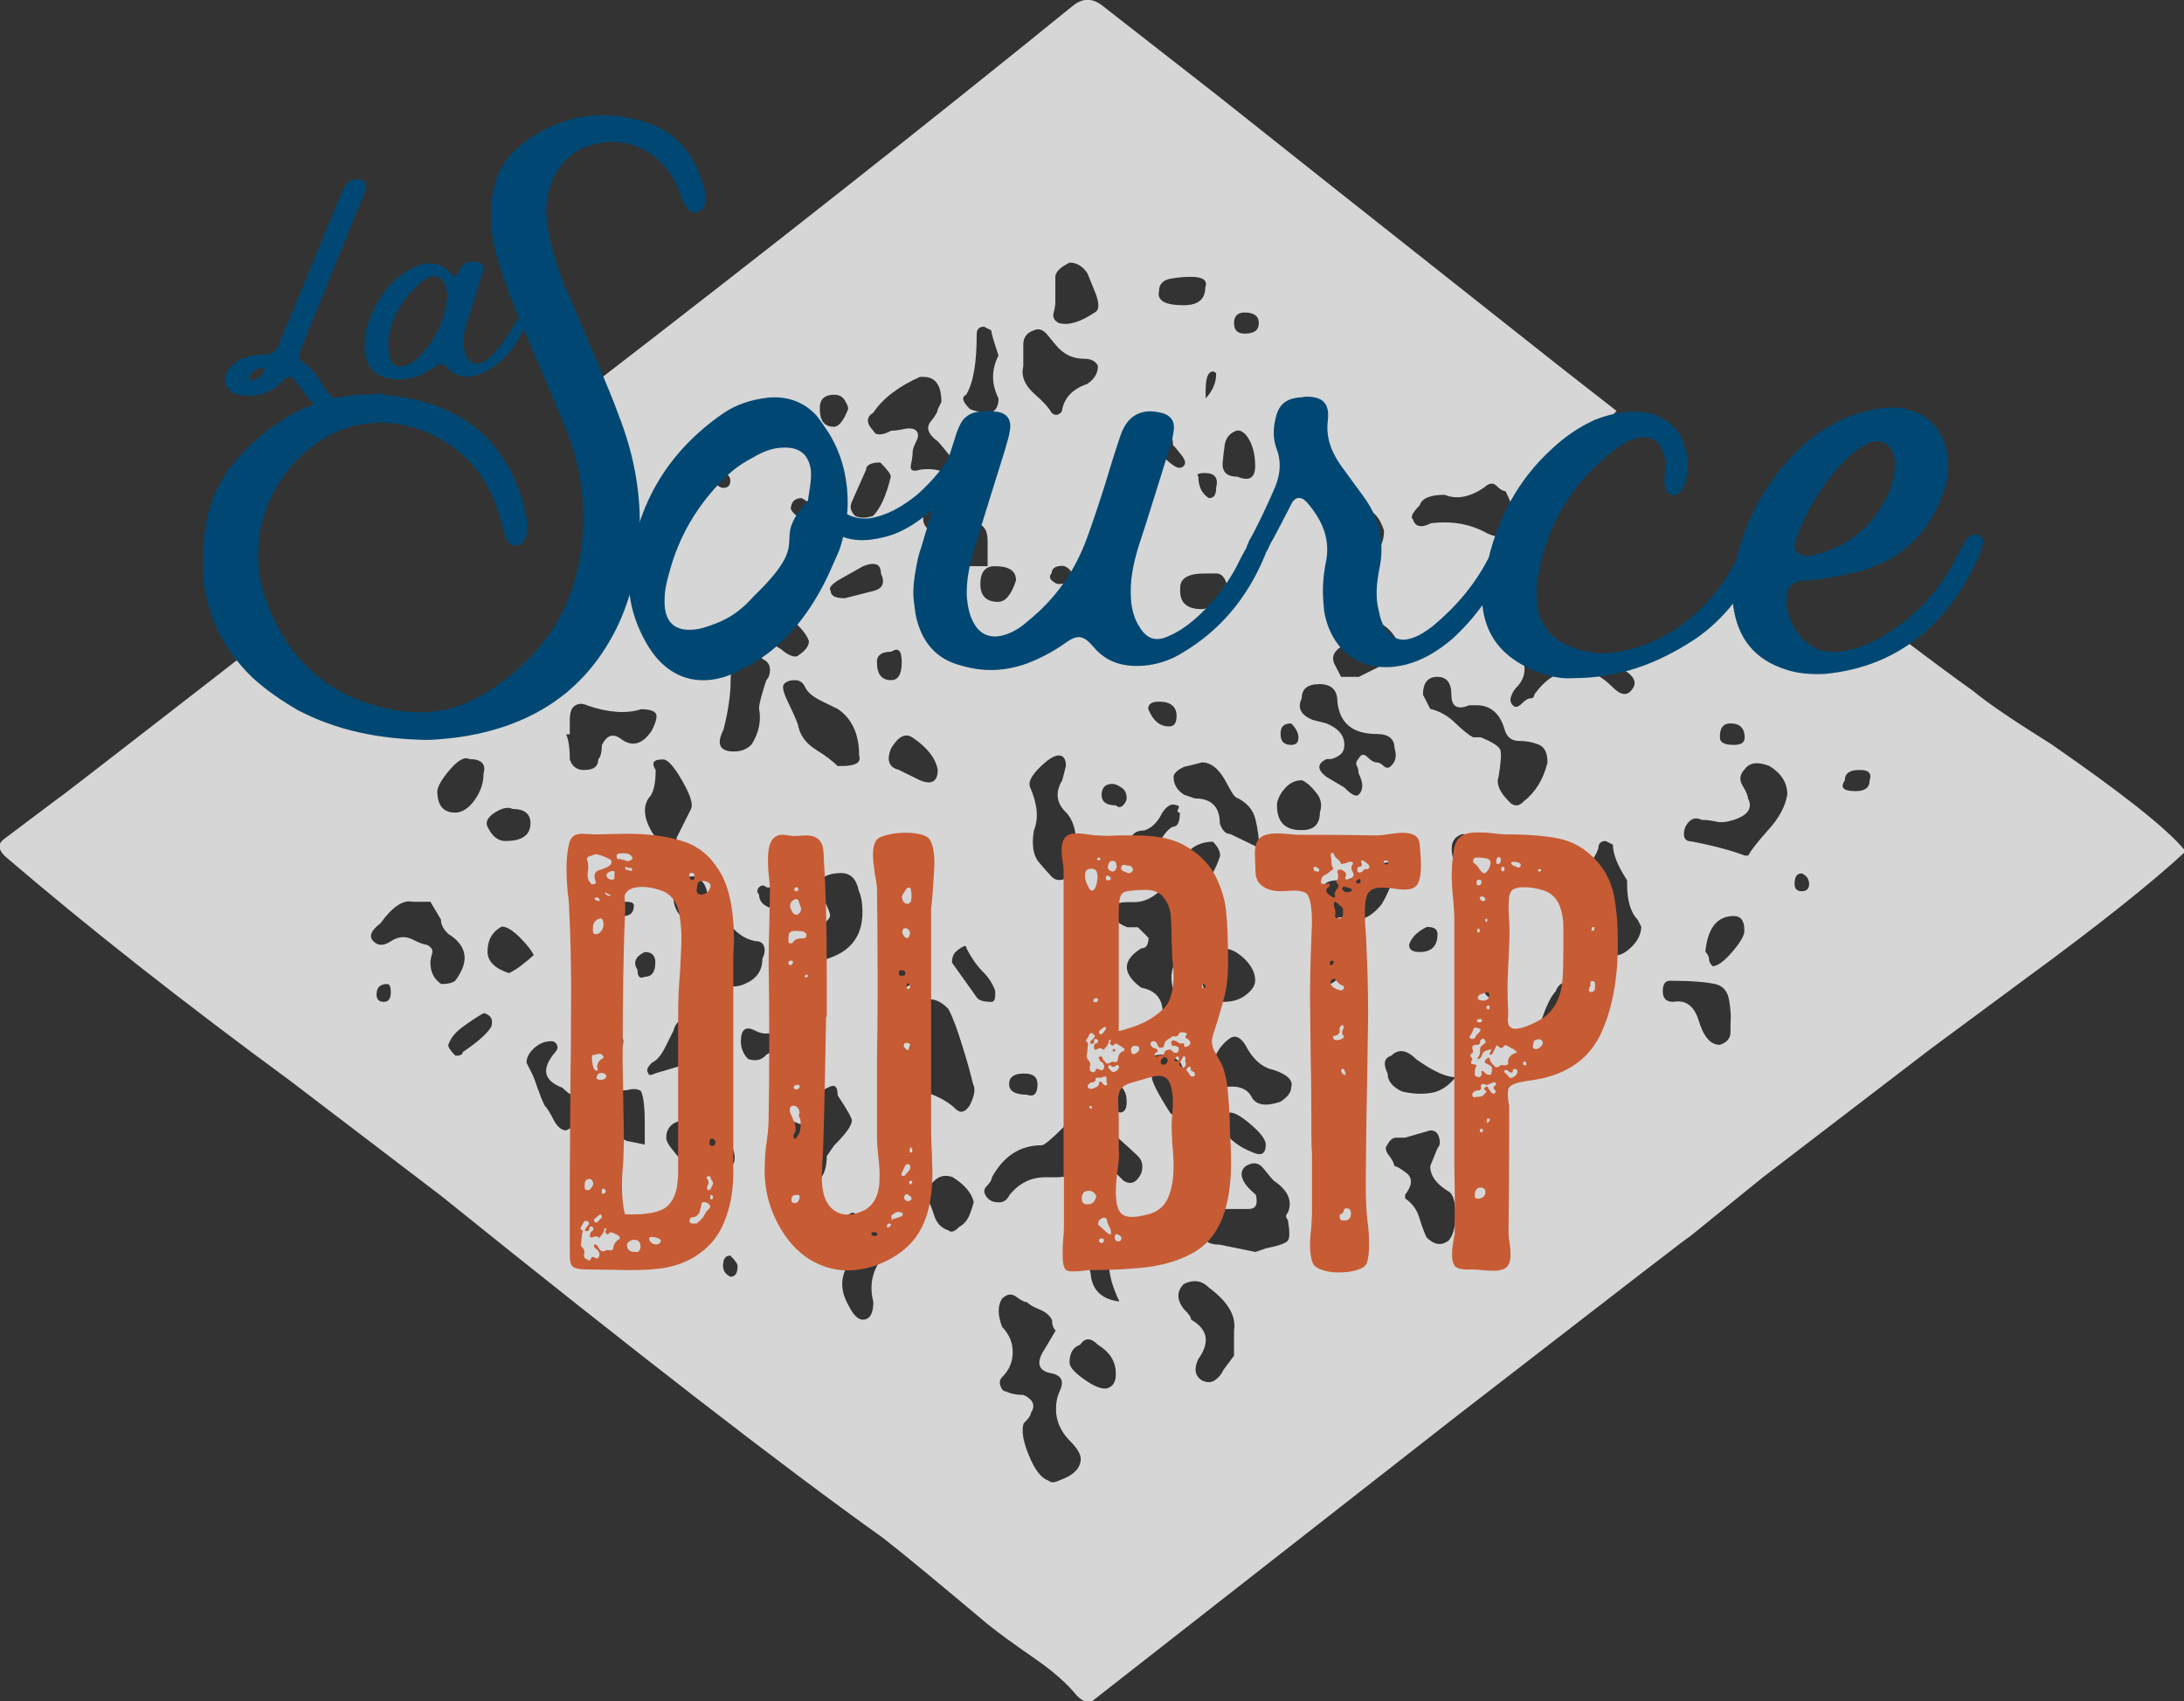
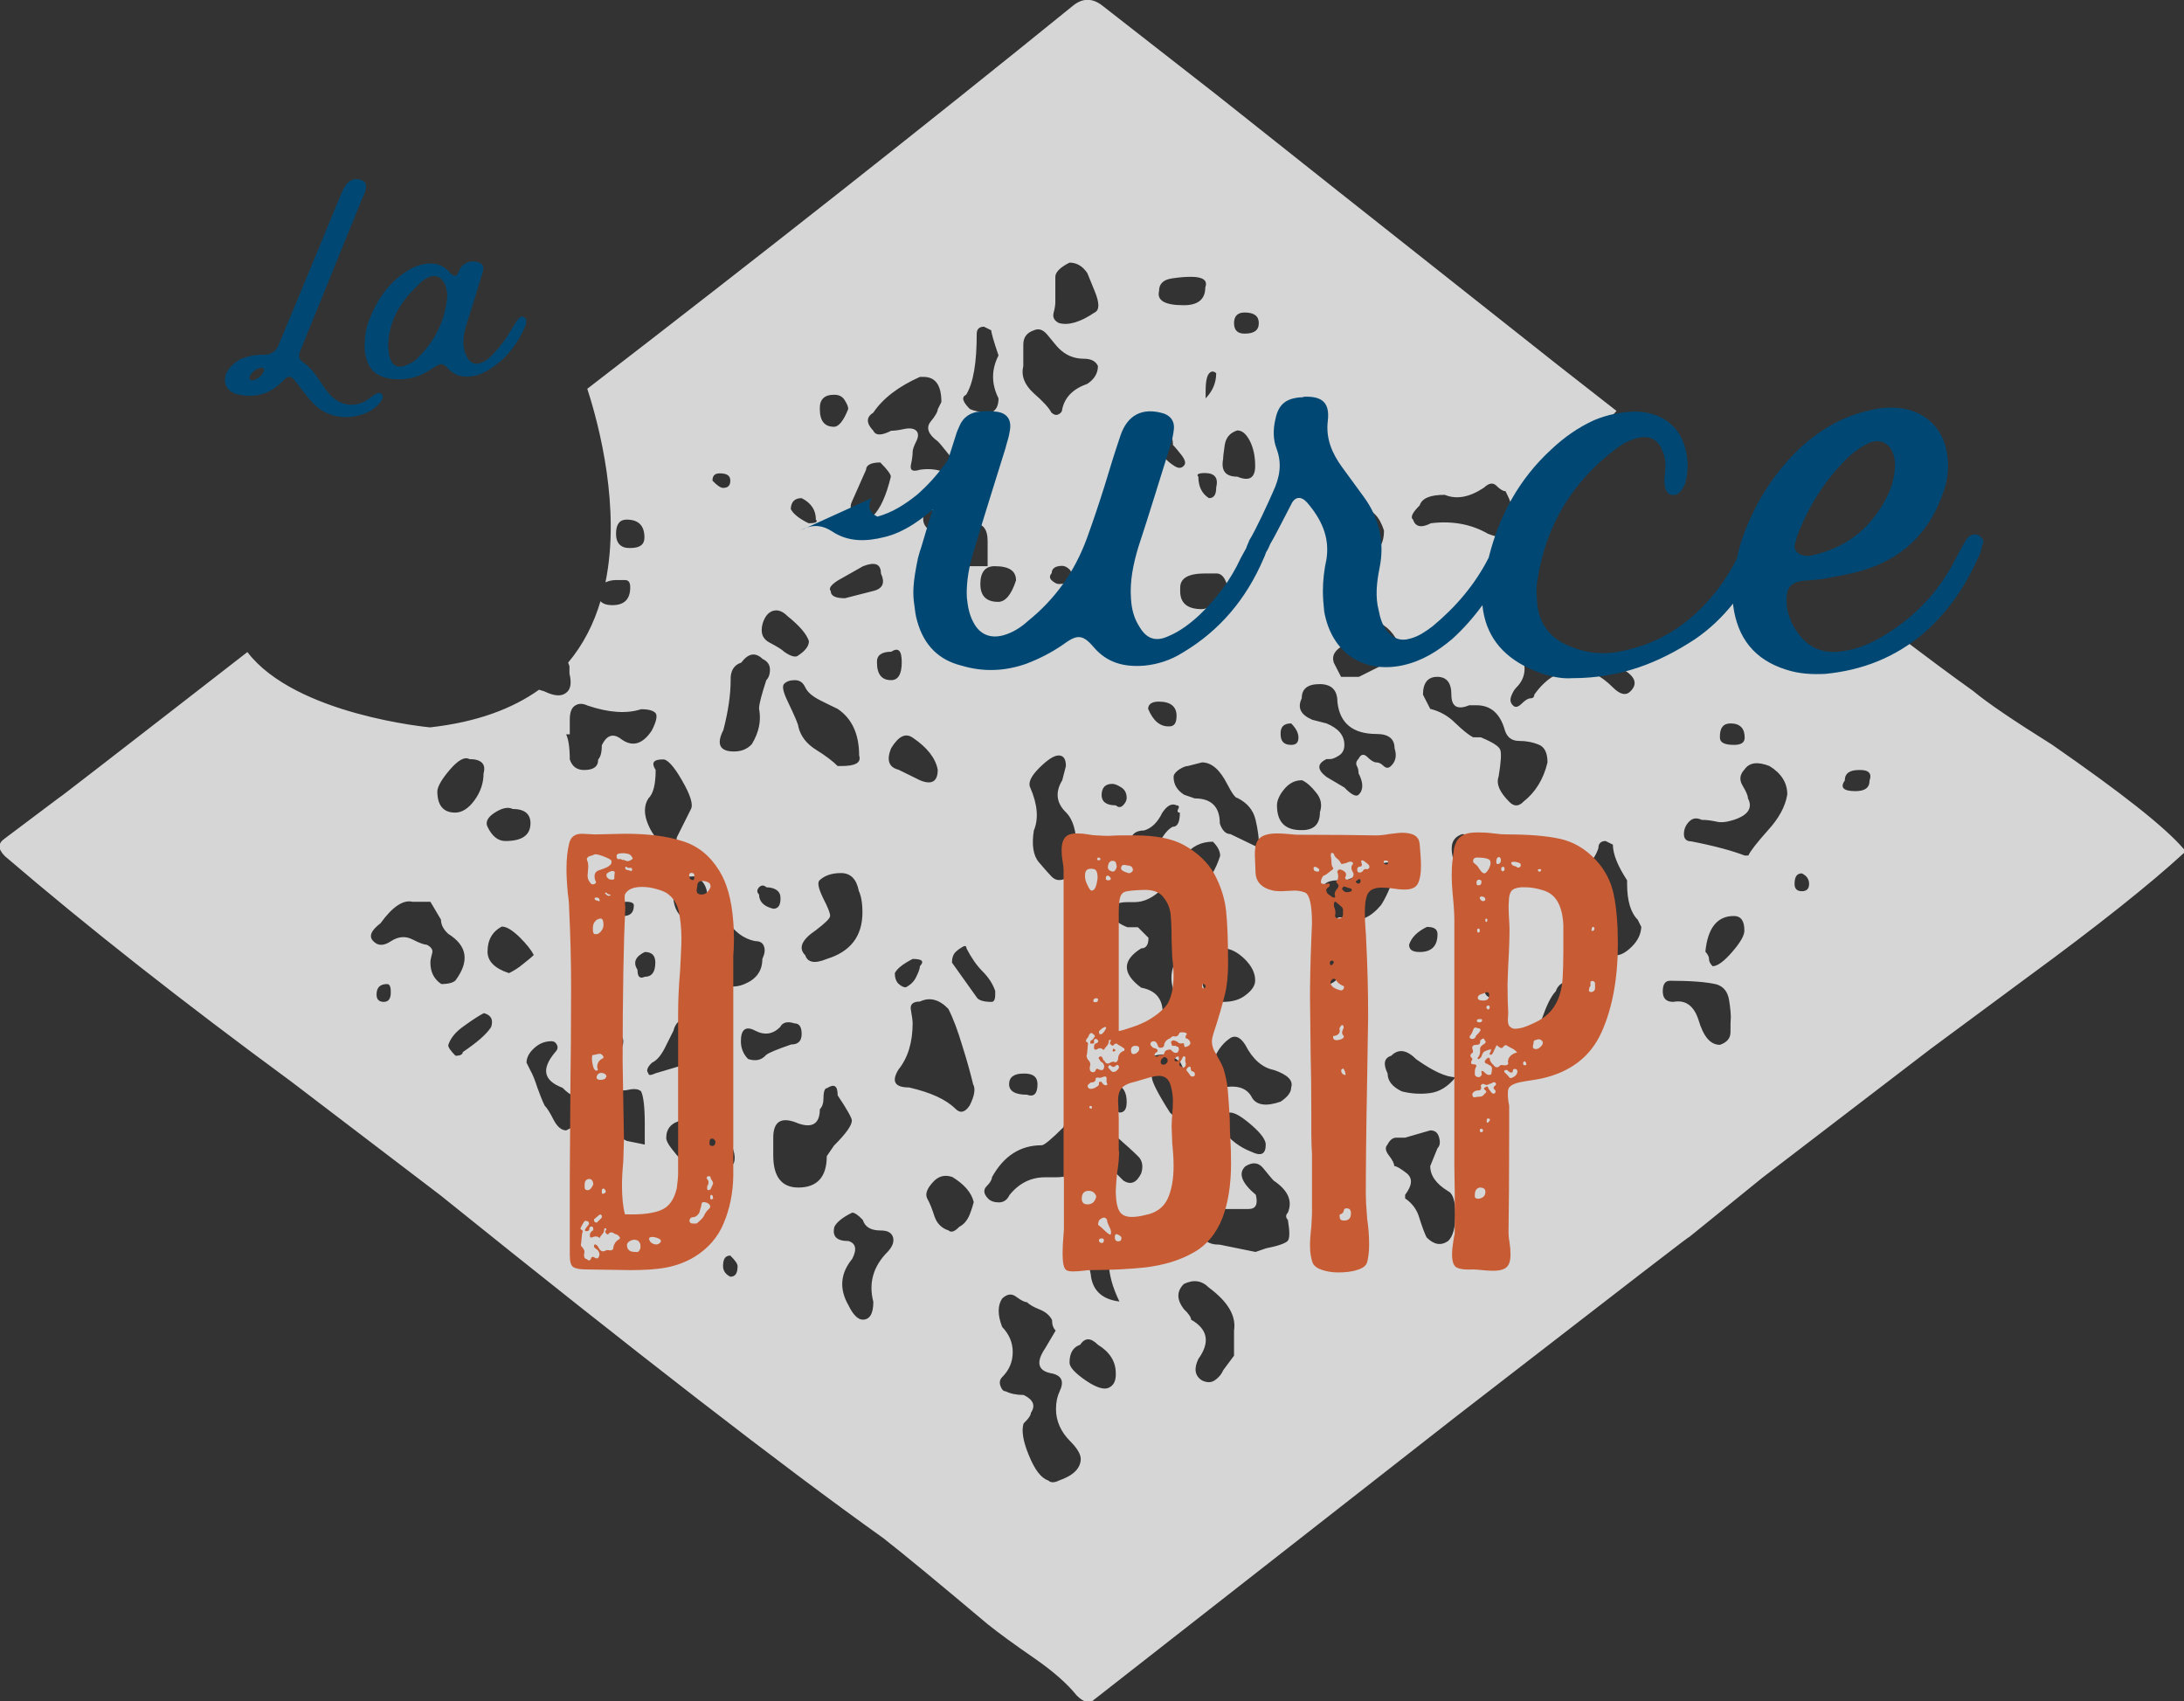
<svg xmlns="http://www.w3.org/2000/svg" version="1.1" id="Layer_1" x="0px" y="0px" viewBox="0 0 661.2 515" style="enable-background:new 0 0 661.2 515;" xml:space="preserve">
  <rect x="0" y="0" width="661.2" height="515" fill="#333333" stroke="none" />
  <style type="text/css">
	.st0{opacity:0.8;fill:#FFFFFF;}
	.st1{fill:#004873;}
	.st2{fill:#C75B34;}
</style>
  <g>
    <path class="st0" d="M621.2,225.4c-11.5-7.2-19.5-12.6-23.8-16.2c-7-5-14.1-10.3-21.5-15.9c-42.7,22.6-39.7-10.4-35.5-28.3   c-0.7-0.6-1.5-1.2-2.2-1.9c-17.5,27.4-35.2,37.3-49.4,37.9c0.7,0.6,1.5,1.1,2.7,1.7c3.6,2.2,4.3,4.3,2.2,6.5   c-1.4,1.5-3.2,1.1-5.4-1.1c-3.6-3.6-7.2-5.4-10.8-5.4c-5,0-9.4,2.5-13,7.6c0,0.7-0.4,1.1-1.1,1.1c-0.7,0-1.6,0.5-2.7,1.6   c-1.1,1.1-2,1.3-2.7,0.5c-0.7-0.7-0.9-1.6-0.5-2.7c0.4-1.1,0.9-2,1.6-2.7c2.9-2.9,3.2-6.5,1.1-10.8c0-0.7-0.2-1.2-0.5-1.6   c-0.4-0.4-0.2-0.9,0.5-1.6c1.7-1.1,3.3-2.1,5-3c-3.5-4-5.7-8.8-6.1-13.5c-1.3-16.1,18.9-40.7,30.3-53.2L472,110.8l-67-53   l-36.8-29.2l-34.6-27c-2.9-2.2-5.8-2.2-8.6,0c-45,36.5-94.1,75.2-147.2,116.1c3.7,11.4,10.1,36.2,5.5,58.6c0.9-0.4,1.9-0.7,3.2-0.7   c0.7,0,1.6,0,2.7,0c1.1,0,1.6,0.7,1.6,2.2c0,3.6-1.8,5.4-5.4,5.4c-1.7,0-2.9-0.4-3.6-1.2c-2,6.7-5.1,13-9.8,18.6   c0.1,0.3,0.3,0.7,0.4,1.1v2.2c0.7,2.9,0.4,4.9-1.1,5.9c-1.4,1.1-3.6,0.9-6.5-0.5l-1.6-0.5c-8,5.7-18.7,9.8-33,11.4   c0,0-40.7-3.7-55.3-22.8c-42.6,33.1-61.3,47.5-56.1,43.4l-17.3,13c-2.2,1.5-2.2,3.2,0,5.4c25.2,21.6,54.1,44.3,86.5,68.1l45.4,34.6   c59.1,47.6,103.8,82.2,134.1,103.8c6.5,5.1,16.9,13.7,31.4,25.9c3.6,2.9,8.3,6.3,14.1,10.3c5.8,4,10.1,7.8,13,11.4   c2.2,2.2,4,2.5,5.4,1.1l109.2-85.4c51.2-39.6,74.6-57.7,70.3-54.1l22.7-18.4l50.8-38.9l29.2-21.6c21.6-15.8,37.5-28.5,47.6-37.8   v-1.1C655.4,250.3,642.1,239.9,621.2,225.4z M523.9,219c2.9,0,4.3,1.5,4.3,4.3c0,1.5-1.1,2.2-3.2,2.2c-2.9,0-4.3-0.7-4.3-2.2   C520.6,220.4,521.7,219,523.9,219z M429.8,153c0.7-2.2,3.2-3.2,7.6-3.2c3.6,1.5,7.6,0.7,11.9-2.2c1.5-1.4,2.7-1.6,3.8-0.5   c1.1,1.1,2,1.6,2.7,1.6c1.5,2.9,2.2,5.1,2.2,6.5c0.7,0.7,1.1,1.8,1.1,3.2c0,4.3-2.9,5.4-8.6,3.2c-5-2.9-10.8-4-17.3-3.2   c-2.9,1.5-4.7,1.1-5.4-1.1C426.9,156.6,427.6,155.2,429.8,153z M432,280.6c2.2,0,3.2,0.7,3.2,2.2c0,3.6-1.8,5.4-5.4,5.4   c-2.2,0-3.2-0.7-3.2-2.2C427.3,283.8,429.1,282,432,280.6z M412.5,154.1c2.9,0,5.1,2.2,6.5,6.5c0,5.1-2.5,7.6-7.6,7.6   c-1.4,0-2.9-0.7-4.3-2.2c-1.4-1.4-2.2-3.6-2.2-6.5C405.7,155.9,408.2,154.1,412.5,154.1z M407.1,195.2l4.3-4.3   c0.7-2.9,2.9-3.6,6.5-2.2c2.9,1.5,5.1,4.3,6.5,8.6v1.1l-13,6.5c-3.6,0-5.4,0-5.4,0s-0.7-1.4-2.2-4.3   C403.1,198.4,404.2,196.6,407.1,195.2z M394.1,211.4c0-2.9,1.8-4.3,5.4-4.3c3.6,0,5.4,1.8,5.4,5.4c0.7,6.5,4.7,9.7,11.9,9.7   c3.6,0,5.4,1.5,5.4,4.3c0.7,2.2,0.4,4-1.1,5.4c-0.7,0.7-1.4,0.7-2.2,0c-0.7-0.7-1.4-1.1-2.2-1.1c-0.7,0-1.6-0.5-2.7-1.6   c-1.1-1.1-2-0.9-2.7,0.5c-0.7,0.7-0.9,1.5-0.5,2.2c0.4,0.7,0.5,1.5,0.5,2.2c1.5,2.9,1.5,5.1,0,6.5c-0.7,0.7-2.2,0-4.3-2.2l-5.4-3.2   c-2.9-2.2-2.9-4,0-5.4h1.1c0.7,0,1.6-0.4,2.7-1.1c1.1-0.7,1.6-1.8,1.6-3.2c0-2.9-1.8-5-5.4-6.5l-4.3-1.1   C393.8,216.4,392.7,214.3,394.1,211.4z M390.9,219c1.5,1.5,2.2,2.9,2.2,4.3c0,1.5-0.7,2.2-2.2,2.2c-2.2,0-3.2-1.1-3.2-3.2   C387.6,220,388.7,219,390.9,219z M376.8,94.6c2.9,0,4.3,1.1,4.3,3.2c0,2.2-1.4,3.2-4.3,3.2c-2.2,0-3.2-1.1-3.2-3.2   C373.6,95.7,374.7,94.6,376.8,94.6z M356.3,280.6c0.7,3.6,0.7,6.9,0,9.7c-2.2,3.6-2.2,7.6,0,11.9c1.5,1.5,1.8,3.2,1.1,5.4   c-1.4,1.5-2.5,2.2-3.2,2.2c-1.4,0-2.2-1.1-2.2-3.2c0-4.3-2.2-6.8-6.5-7.6c-5.8-4.3-5.8-8.3,0-11.9c1.5,0,2.2-1.1,2.2-3.2l-3.2-3.2   h-3.2c-3.6-1.4-5-3.2-4.3-5.4c0-1.4,1.5-2.2,4.3-2.2h2.2c2.9,0,5.8-1.4,8.6-4.3l6.5-9.7c2.2-2.9,5.1-4.3,8.6-4.3   c1.5,1.5,2.2,2.9,2.2,4.3c-1.4,4.3-3.2,7.2-5.4,8.6h-1.1c-5,1.5-7.7,2.9-8.1,4.3C354.3,273.4,354.8,276.3,356.3,280.6z    M341.1,333.6c0,2.2-0.7,3.2-2.2,3.2c-2.9-1.4-4.3-3.2-4.3-5.4c0-1.4,1.1-2.5,3.2-3.2C340.1,328.9,341.1,330.7,341.1,333.6z    M351.9,246c1.5-2.2,2.9-2.9,4.3-2.2c0.7,0,0.9,0.4,0.5,1.1c-0.4,0.7-0.2,1.1,0.5,1.1c0,2.9-0.7,4.3-2.2,4.3   c-1.4,0.7-2.9,2.5-4.3,5.4c0,2.2-1.8,3.2-5.4,3.2c-2.2,0-3.2-1.1-3.2-3.2c0-2.9,1.5-4.3,4.3-4.3C348.7,250.7,350.5,248.9,351.9,246   z M347.6,214.6c0-1.4,1.1-2.2,3.2-2.2c3.6,0,5.4,1.5,5.4,4.3c0,2.2-0.7,3.2-2.2,3.2C351.2,220,349.1,218.2,347.6,214.6z    M369.2,287.1h1.1c2.2,0,4.3,1.1,6.5,3.2c2.2,2.2,3.2,4.3,3.2,6.5c0,1.5-0.9,2.9-2.7,4.3c-1.8,1.5-4.1,2.2-7,2.2   c-4.3,0-6.5-2.9-6.5-8.7C363.8,289.6,365.6,287.1,369.2,287.1z M372.5,252.5c-1.4,0-2.5-1.1-3.2-3.2c0-5-2.5-7.6-7.6-7.6l-3.2-1.1   c-2.2-1.4-3.2-3.2-3.2-5.4c0-0.7,0.5-1.4,1.6-2.2c1.1-0.7,2-1.1,2.7-1.1l4.3-1.1c2.9,0,5.4,2.2,7.6,6.5c1.5,2.9,2.5,4.3,3.2,4.3   c2.9,1.5,4.7,3.6,5.4,6.5c0.7,2.9,1.1,5.8,1.1,8.6L372.5,252.5z M370.3,138.9c0-0.7,0.2-2.2,0.5-4.3c0.4-2.2,1.6-3.6,3.8-4.3   c1.5,0,2.7,1.1,3.8,3.2c1.1,2.2,1.6,4.7,1.6,7.6c0,3.6-1.8,4.7-5.4,3.2C371.1,144.3,369.6,142.6,370.3,138.9z M371.4,176.8   c0,1.5-0.9,3.1-2.7,4.9c-1.8,1.8-3.4,2.7-4.9,2.7c-4.3,0-6.5-1.8-6.5-5.4v-1.1c0-2.9,2.5-4.3,7.6-4.3c0.7,0,1.8,0,3.2,0   C369.6,173.5,370.7,174.6,371.4,176.8z M368.2,147.6c0,2.2-0.7,3.2-2.2,3.2c-2.2-1.4-3.2-3.6-3.2-6.5c-0.7-0.7,0-1.1,2.2-1.1   C367.8,143.3,368.9,144.7,368.2,147.6z M368.2,113c0,2.9-1.1,5.4-3.2,7.6v-2.2c0-2.9,0.4-4.7,1.1-5.4   C366.7,112.3,367.5,112.3,368.2,113z M350.9,88.1c0-2.2,1.3-3.4,3.8-3.8c2.5-0.4,4.5-0.5,5.9-0.5c3.6,0,5.1,1.1,4.3,3.2   c0,3.6-2.2,5.4-6.5,5.4C352.7,92.4,350.2,91,350.9,88.1z M341.1,137.9c2.2-5,5.1-7.9,8.6-8.6c3.6,0,5.4,1.8,5.4,5.4   c0.7,0.7,1.6,1.8,2.7,3.2c1.1,1.5,1.3,2.5,0.5,3.2c-0.7,0.7-1.6,0.7-2.7,0c-1.1-0.7-2-1.4-2.7-2.2c-3.6-1.4-6.5-0.7-8.6,2.2h-2.2   c-0.7,0-1.2-0.4-1.6-1.1C340.2,139.3,340.4,138.6,341.1,137.9z M336.8,237.3c0.7,0,1.6,0.4,2.7,1.1c1.1,0.7,1.6,1.8,1.6,3.2   c0,0.7-0.4,1.5-1.1,2.2c-0.7,0.7-1.4,0.7-2.2,0c-2.9,0-4.3-1.1-4.3-3.2C333.6,238.4,334.6,237.3,336.8,237.3z M319,94.6   c0.4-1.4,0.5-2.5,0.5-3.2v-2.2v-5.4c0-1.4,1.5-2.9,4.3-4.3c2.2,0,4,1.1,5.4,3.2l2.2,5.4c1.5,3.6,1.5,5.8,0,6.5   c-4.3,2.9-7.9,4-10.8,3.2C319.2,97.1,318.6,96.1,319,94.6z M309.8,110.8v-1.1c0-1.4,0-3.2,0-5.4c0-2.2,1.1-3.6,3.2-4.3   c1.5-0.7,2.9-0.2,4.3,1.6c1.5,1.8,2.5,3.1,3.2,3.8c2.2,2.2,4.7,3.2,7.6,3.2c2.2,0,3.6,0.7,4.3,2.2c0,2.2-1.1,4-3.2,5.4   c-4.3,1.5-6.8,4-7.6,7.6c0,0.7-0.4,1.3-1.1,1.6c-0.7,0.4-1.4,0.2-2.2-0.5c-0.7-1.4-2.5-3.4-5.4-5.9   C310.1,116.4,309.1,113.7,309.8,110.8z M313,251.4c1.5-3.6,1.1-7.9-1.1-13c-0.7-1.4,0.2-3.4,2.7-5.9c2.5-2.5,4.5-3.8,5.9-3.8   c1.5,0,2.2,1.1,2.2,3.2l-1.1,4.3c-2.2,3.6-1.8,6.9,1.1,9.7c2.2,2.2,3.2,5.8,3.2,10.8c0,2.9-0.7,5.8-2.2,8.6c-2.2,1.5-4,1.5-5.4,0   c-0.7-0.7-2-2.2-3.8-4.3C312.8,259,312.3,255.7,313,251.4z M314.1,328.2c0,2.9-1.1,4-3.2,3.2c-3.6,0-5.4-1.1-5.4-3.2   s1.5-3.2,4.3-3.2C312.7,324.9,314.1,326,314.1,328.2z M318.4,173.5c0-1.4,1.1-2.2,3.2-2.2c0.7,0,1.5,0.4,2.2,1.1   c0.7,0.7,0.7,1.5,0,2.2c0,1.5-1.1,2.2-3.2,2.2c-0.7,0-1.4-0.4-2.2-1.1C317.7,175,317.7,174.3,318.4,173.5z M307.6,175.7   c-1.4,4.3-3.2,6.5-5.4,6.5c-3.6,0-5.4-1.8-5.4-5.4c0-3.6,1.5-5.4,4.3-5.4C305.5,171.4,307.6,172.8,307.6,175.7z M292.5,171.4   c-2.2,0-3.2-2.5-3.2-7.6c-0.7-3.6,1.1-5.4,5.4-5.4c2.9,0,4.3,1.8,4.3,5.4c0,5.1,0,7.6,0,7.6S296.8,171.4,292.5,171.4z M292.5,119.5   c2.2-3.6,3.2-9.7,3.2-18.4c0-1.4,0.7-2.2,2.2-2.2l2.2,1.1c0,0.7,0.7,3.2,2.2,7.6c-2.2,4.3-2.2,8.6,0,13c0,2.2-0.7,3.6-2.2,4.3   c-2.9,0-5-0.4-6.5-1.1C291.4,121.6,291,120.2,292.5,119.5z M264.4,124.9c2.9-4.3,7.6-7.9,14.1-10.8h1.1c3.6,0,5.4,2.5,5.4,7.6   l-1.1,2.2c0,0.7-0.7,2-2.2,3.8c-1.4,1.8-0.7,3.8,2.2,5.9c0.7,0.7,1.6,1.8,2.7,3.2c1.1,1.5,2.3,2.5,3.8,3.2c0.7,0,1.8,0.7,3.2,2.2   c0.7,0.7,0.7,2.2,0,4.3c-0.7,0.7-1.2,0.9-1.6,0.5c-0.4-0.4-0.9-0.5-1.6-0.5c-2.9-3.6-6.8-5-11.9-4.3c-2.2,0.7-3.1,0.2-2.7-1.6   c0.4-1.8,0.5-3.1,0.5-3.8c0-0.7,0.4-1.8,1.1-3.2c0.7-1.4,0.7-2.5,0-3.2c-0.7-0.7-2-0.9-3.8-0.5c-1.8,0.4-3.1,0.5-3.8,0.5   c-2.9,1.5-4.7,1.5-5.4,0C262.2,128.1,262.2,126.3,264.4,124.9z M249.2,271.9c-1.4-2.9-1.8-4.7-1.1-5.4c1.5-1.4,3.6-2.2,6.5-2.2   c2.9,0,4.7,1.8,5.4,5.4c0.7,1.5,1.1,3.6,1.1,6.5c0,7.2-3.6,11.9-10.8,14.1c-3.6,1.5-5.8,1.1-6.5-1.1c-2.2-2.2-1.1-4.7,3.2-7.6   c2.9-2.2,4.3-3.6,4.3-4.3C251.4,276.6,250.7,274.8,249.2,271.9z M269.8,197.3c2.2-1.4,3.2-0.4,3.2,3.2c0,3.6-1.1,5.4-3.2,5.4   c-2.9,0-4.3-1.8-4.3-5.4C265.4,198.4,266.9,197.3,269.8,197.3z M264.4,178.9l-8.6,2.2c-2.9,0-4.3-0.7-4.3-2.2   c-0.7-0.7,0-1.8,2.2-3.2l7.6-4.3c3.6-1.4,5.4-0.7,5.4,2.2C268,176.4,267.3,178.2,264.4,178.9z M269.8,226.5   c2.2-3.6,4.3-4.7,6.5-3.2c4.3,2.9,6.9,6.1,7.6,9.7c0,3.6-1.8,4.7-5.4,3.2l-6.5-3.2C269.1,232.3,268.3,230.1,269.8,226.5z    M279.5,157.3c0-2.2,0.4-3.2,1.1-3.2c1.5,0,2.5,0.5,3.2,1.6c0.7,1.1,1.1,2,1.1,2.7c0,2.2-0.7,3.2-2.2,3.2   C280.6,160.2,279.5,158.8,279.5,157.3z M281.7,187.6c0-2.9,0.7-4.7,2.2-5.4c2.9,0.7,4.3,2.5,4.3,5.4c0.7,2.2-0.4,3.2-3.2,3.2   C282,190.8,281,189.8,281.7,187.6z M257.9,151.9l4.3-9.7c0-1.4,1.5-2.2,4.3-2.2c2.2,2.2,3.2,3.6,3.2,4.3c-1.4,5.8-3.2,9.7-5.4,11.9   c-2.2,0.7-4,0.7-5.4,0C257.5,154.8,257.2,153.4,257.9,151.9z M252.5,119.5c1.5,0,2.5,0.5,3.2,1.6c0.7,1.1,1.1,2,1.1,2.7   c-1.4,3.6-2.9,5.4-4.3,5.4c-2.9,0-4.3-1.8-4.3-5.4C248.1,120.9,249.6,119.5,252.5,119.5z M253.6,214.6c4.3,2.9,6.5,7.6,6.5,14.1   c0.7,2.2-1.1,3.2-5.4,3.2h-1.1c-1.4-1.4-3.6-3.1-6.5-4.9c-2.9-1.8-4.7-4.1-5.4-7c0-0.7-1.1-3.2-3.2-7.6c-1.4-2.9-1.8-4.7-1.1-5.4   c0.7-0.7,1.8-1.1,3.2-1.1c1.5,0,2.5,0.7,3.2,2.2c0.7,1.5,2.2,2.7,4.3,3.8C250.3,213,252.1,213.9,253.6,214.6z M242.7,150.8   c2.9,1.5,4.3,3.6,4.3,6.5c0.7,0.7,0,1.1-2.2,1.1c-2.9-1.4-4.7-2.9-5.4-4.3C239.5,151.9,240.6,150.8,242.7,150.8z M230.9,188.7   c0.7-2.2,1.8-3.4,3.2-3.8c1.5-0.4,2.9,0.2,4.3,1.6c3.6,2.9,5.8,5.4,6.5,7.6c0,1.5-1.1,2.9-3.2,4.3c-0.7,0.7-2.2,0.4-4.3-1.1   c-0.7-0.7-2.2-1.6-4.3-2.7C230.9,193.5,230.1,191.6,230.9,188.7z M236.3,271.9c0,2.2-0.7,3.2-2.2,3.2c-2.9-0.7-4.3-2.2-4.3-4.3   c-0.7-0.7-0.7-1.4,0-2.2c0.7-0.7,1.5-0.7,2.2,0C234.8,268.7,236.3,269.8,236.3,271.9z M224.4,200.6c2.2-2.9,4.3-3.2,6.5-1.1   c1.5,0.7,2.2,1.8,2.2,3.2c0,1.5-0.4,2.5-1.1,3.2c-1.4,4.3-2.2,7.2-2.2,8.6c0.7,3.6,0,7.2-2.2,10.8c-1.4,1.5-3.2,2.2-5.4,2.2   c-4.3,0-5.4-2.2-3.2-6.5c1.5-5.8,2.2-10.8,2.2-15.1C221.1,203.1,222.2,201.3,224.4,200.6z M217.9,143.3c2.2,0,3.2,0.7,3.2,2.2   c0,1.5-0.7,2.2-2.2,2.2c-0.7,0-1.8-0.7-3.2-2.2C215.7,144,216.4,143.3,217.9,143.3z M220,278.4c2.2,3.6,5.1,5.8,8.6,6.5   c1.5,0,2.3,0.5,2.7,1.6c0.4,1.1,0.2,2.3-0.5,3.8c0,3.6-1.8,6.1-5.4,7.6c-3.6,1.5-6.8,0.7-9.7-2.2c-2.2-3.6-2.2-6.5,0-8.6   C215.7,285.6,217.2,282.7,220,278.4z M214.1,270.3c0.4,2.5,0.5,4.5,0.5,5.9c0.7,2.2-0.7,3.2-4.3,3.2c-1.4,0-2.9-0.7-4.3-2.2   c-1.4-1.4-2.2-3.6-2.2-6.5c0-3.6,2.2-5.4,6.5-5.4C212.5,266.2,213.7,267.8,214.1,270.3z M206.5,236.3c2.5,4.3,3.4,7.2,2.7,8.6   l-4.3,8.6c0,1.5-1.1,2.2-3.2,2.2c-2.2-0.7-4-2.7-5.4-5.9c-1.4-3.2-1.4-5.9,0-8.1c1.5-1.4,2.2-4.3,2.2-8.6c-1.4-2.2-0.7-3.2,2.2-3.2   C202,229.8,204,231.9,206.5,236.3z M186.5,161.6c0-2.9,1.1-4.3,3.2-4.3c3.6,0,5.4,1.8,5.4,5.4c0,2.2-1.4,3.2-4.3,3.2   C188,166,186.5,164.5,186.5,161.6z M172.5,222.2v-4.3c0-2.2,0.5-3.6,1.6-4.3c1.1-0.7,2.3-0.7,3.8,0c6.5,2.2,11.9,2.5,16.2,1.1   c2.2,0,3.6,0.4,4.3,1.1c0.7,0.7,0.4,2.5-1.1,5.4c-2.9,4.3-6.1,5.1-9.7,2.2c-2.2-1.4-4-0.7-5.4,2.2c0,2.2-0.4,3.6-1.1,4.3   c0,2.2-1.4,3.2-4.3,3.2c-2.2,0-3.6-1.1-4.3-3.2c0-3.6-0.4-6.1-1.1-7.6H172.5z M186.5,275.2c0-1.4,1.1-2.2,3.2-2.2   c1.5,0,2.2,0.4,2.2,1.1c0,2.2-1.1,3.2-3.2,3.2C187.2,277.3,186.5,276.6,186.5,275.2z M188.7,315.2c0,2.2-1.4,3.2-4.3,3.2   c-2.2,0-3.2-1.1-3.2-3.2c0-1.4,1.5-2.2,4.3-2.2C187.6,313,188.7,313.7,188.7,315.2z M149.8,246c2.2-1.4,4-1.8,5.4-1.1   c3.6,0,5.4,1.5,5.4,4.3c0,3.6-2.5,5.4-7.6,5.4c-2.2,0-4-1.4-5.4-4.3C146.9,248.9,147.6,247.4,149.8,246z M136.2,233   c2.5-2.9,4.5-4,5.9-3.2c3.6,0,5.1,1.5,4.3,4.3c0,2.9-0.9,5.6-2.7,8.1c-1.8,2.5-3.8,3.8-5.9,3.8c-3.6,0-5.4-2.2-5.4-6.5   C132.5,238.1,133.7,235.9,136.2,233z M116.2,303.3c-1.4,0-2.2-0.7-2.2-2.2c0-2.2,1.1-3.2,3.2-3.2c0.7,0,1.1,0.7,1.1,2.2   C118.4,302.2,117.7,303.3,116.2,303.3z M130.3,291.4c0-0.7,0.2-1.6,0.5-2.7c0.4-1.1-0.2-2-1.6-2.7c-0.7,0-2.2-0.5-4.3-1.6   c-2.2-1.1-4.3-0.9-6.5,0.5c-2.2,1.5-4,1.5-5.4,0c-1.4-1.4-0.7-3.2,2.2-5.4c3.6-5,6.9-7.2,9.7-6.5c3.6,0,5.4,0,5.4,0   s1.1,1.8,3.2,5.4c0,1.5,0.7,2.9,2.2,4.3c5.8,3.6,6.5,8.3,2.2,14.1c-0.7,0.7-2.2,1.1-4.3,1.1C131.4,296.4,130.3,294.3,130.3,291.4z    M148.7,310.9c-1.4,2.2-4.3,4.7-8.6,7.6c0,0.7-0.7,1.1-2.2,1.1c-1.4-1.4-2.2-2.5-2.2-3.2c0.7-2.2,2.3-4.1,4.9-5.9   c2.5-1.8,4.5-3.1,5.9-3.8C148.7,307.3,149.4,308.7,148.7,310.9z M154.1,294.6c-4.3-1.4-6.5-3.6-6.5-6.5c0-3.6,1.5-6.1,4.3-7.6   c1.5,0,3.2,1.1,5.4,3.2c2.2,2.2,3.6,4,4.3,5.4c-0.7,0.7-1.8,1.6-3.2,2.7C157,293,155.5,293.9,154.1,294.6z M195.2,346.5   c0,0-1.8-0.4-5.4-1.1l-6.5-3.2c-0.7,0-2-0.5-3.8-1.6c-1.8-1.1-3.8-0.9-5.9,0.5l-2.2,1.1c-1.4,0-2.7-1.1-3.8-3.2   c-1.1-2.2-2-3.6-2.7-4.3c-0.7-1.4-1.4-3.2-2.2-5.4c-0.7-2.2-1.4-4-2.2-5.4l-1.1-2.2c0-1.4,0.7-2.9,2.2-4.3c1.5-1.4,3.2-2.2,5.4-2.2   c0.7,0,1.3,0.4,1.6,1.1c0.4,0.7,0.2,1.5-0.5,2.2c-4.3,5.1-3.6,8.6,2.2,10.8c1.5,1.5,2.5,2.2,3.2,2.2c2.2,3.6,4.3,3.6,6.5,0   c0-2.2,1.5-3.2,4.3-3.2c0.7,0,1.1,0.4,1.1,1.1c1.5,0.7,3.1,0.9,4.9,0.5c1.8-0.4,3.1-0.2,3.8,0.5c0.7,1.5,1.1,4.7,1.1,9.7   C195.2,344.4,195.2,346.5,195.2,346.5z M193,293.6c-1.4-2.2-0.7-4,2.2-5.4c2.2,0,3.2,1.1,3.2,3.2c0,2.9-1.1,4.3-3.2,4.3   C193.7,296.4,193,295.7,193,293.6z M196.3,324.9c-0.7-0.7-0.4-1.8,1.1-3.2c1.5-0.7,2.7-2.2,3.8-4.3c1.1-2.2,2-4,2.7-5.4   c0.7-2.9,2.9-4.3,6.5-4.3c2.9,1.5,4,3.6,3.2,6.5c0.7,2.2,1.1,3.2,1.1,3.2s-0.7,0.5-2.2,1.6c-1.4,1.1-2.5,2-3.2,2.7l-10.8,3.2   C197,325.6,196.3,325.6,196.3,324.9z M209.2,354.1l-3.2-3.2c-0.7-0.7-1.6-1.8-2.7-3.2c-1.1-1.4-1.6-2.5-1.6-3.2   c0-2.9,1.6-4.7,4.9-5.4c3.2-0.7,5.2-1.1,5.9-1.1c2.2,0,4.5,1.8,7,5.4c2.5,3.6,3.4,6.5,2.7,8.6c-0.7,1.5-2.9,2.5-6.5,3.2   C212.1,355.9,210,355.6,209.2,354.1z M221.1,386.5c-1.4-0.7-2.2-1.8-2.2-3.2c0-2.2,0.7-3.2,2.2-3.2c1.5,1.5,2.2,2.5,2.2,3.2   C223.3,385.5,222.6,386.5,221.1,386.5z M226.5,320.6c-1.4-1.4-2.2-3.2-2.2-5.4c0-3.6,1.5-4.7,4.3-3.2c2.9,1.5,5.4,1.1,7.6-1.1   c0.7-1.4,2.2-1.8,4.3-1.1c1.5,0,2.2,1.1,2.2,3.2c0,2.2-1.1,3.2-3.2,3.2c-4.3,1.5-6.8,2.5-7.6,3.2   C230.5,321,228.7,321.3,226.5,320.6z M241.7,359.5c-5,0-7.6-3.2-7.6-9.7v-2.2v-3.2c0-5,2.5-6.5,7.6-4.3c4.3,1.5,6.5,0,6.5-4.3   c0.7-0.7,1.1-1.8,1.1-3.2c0-2.2,0.4-3.2,1.1-3.2c2.2-1.4,3.2-0.7,3.2,2.2c2.9,4.3,4.3,6.9,4.3,7.6c0,1.5-1.8,4-5.4,7.6l-2.2,3.2   C250.3,356.3,247.4,359.5,241.7,359.5z M268.7,379c-4.3,4.3-5.8,9.4-4.3,15.1c0,3.6-1.1,5.4-3.2,5.4c-1.4,0-2.9-1.4-4.3-4.3   c-2.9-5-2.5-9.7,1.1-14.1c1.5-2.9,1.1-4.7-1.1-5.4c-3.6,0-5-1.4-4.3-4.3c0.7-1.4,2.5-2.9,5.4-4.3c0.7,0,1.8,0.7,3.2,2.2   c0.7,2.2,2.5,3.2,5.4,3.2c2.2,0,3.4,0.7,3.8,2.2C270.7,376.1,270.1,377.5,268.7,379z M276.3,290.3c2.9,0,3.6,0.7,2.2,2.2   c0,0.7-0.4,1.8-1.1,3.2c-0.7,1.5-1.8,2.5-3.2,3.2c-0.7,0-1.4-0.4-2.2-1.1c-0.7-0.7-1.1-1.8-1.1-3.2   C271.6,293.2,273.4,291.8,276.3,290.3z M293.6,367.6c-0.7,1.8-1.8,3.1-3.2,3.8c-1.4,1.5-2.5,1.8-3.2,1.1c-2.2-0.7-3.6-2.2-4.3-4.3   c-0.7-2.2-1.4-4-2.2-5.4c-0.7-1.4,0-3.2,2.2-5.4c1.5-1.4,3.2-1.8,5.4-1.1c3.6,2.2,5.8,4.7,6.5,7.6   C294.6,364.6,294.3,365.8,293.6,367.6z M293.6,334.6c-1.4,2.2-2.9,2.5-4.3,1.1c-2.9-2.9-7.6-5-14.1-6.5c-4.3,0-5.4-1.8-3.2-5.4   c2.9-3.6,4.3-8.3,4.3-14.1c0-0.7-0.2-2-0.5-3.8c-0.4-1.8,0.5-2.7,2.7-2.7c2.9-1.4,5.8-0.7,8.6,2.2c1.5,2.9,2.9,6.7,4.3,11.4   c1.5,4.7,2.5,8.5,3.2,11.4C295.4,329.6,295,331.8,293.6,334.6z M288.2,291.4c0-1.4,0.4-2.5,1.1-3.2c0.7-0.7,1.5-1.2,2.2-1.6   c0.7-0.4,1.1-0.2,1.1,0.5c1.5,2.9,3.1,5.2,4.9,7c1.8,1.8,3.1,3.8,3.8,5.9v1.1c0,1.5-0.4,2.2-1.1,2.2c-2.2,0-3.6-0.4-4.3-1.1   L288.2,291.4z M320.6,448.2c-1.4,0.7-2.5,0.7-3.2,0c-2.2-0.7-4.1-3.2-5.9-7.6c-1.8-4.3-2.3-7.6-1.6-9.7c1.5-1.4,2.2-2.5,2.2-3.2   c1.5-2.2,0.7-4-2.2-5.4c-2.2,0-4-0.4-5.4-1.1c-0.7,0-1.2-0.5-1.6-1.6c-0.4-1.1-0.2-2,0.5-2.7c2.2-2.2,3.2-4.7,3.2-7.6   c0-2.9-1.1-5.4-3.2-7.6c-1.4-3.6-1.4-6.5,0-8.6c1.5-1.4,2.9-1.6,4.3-0.5c1.5,1.1,2.5,1.6,3.2,1.6c0.7,0.7,2,1.5,3.8,2.2   c1.8,0.7,3.1,1.8,3.8,3.2c0,1.5,0.4,2.5,1.1,3.2l-3.2,5.4c-2.9,4.3-2.2,6.9,2.2,7.6c2.9,0.7,3.6,2.5,2.2,5.4   c-0.7,1.5-1.1,3.2-1.1,5.4c0,3.6,1.5,6.9,4.3,9.7c2.2,2.2,3.2,4,3.2,5.4C327.1,444.6,324.9,446.7,320.6,448.2z M335.7,420.1   c-1.4,0.7-3.8,0-7-2.2c-3.2-2.2-4.9-4-4.9-5.4c0-2.9,1.1-4.7,3.2-5.4c1.5-2.2,3.2-2.2,5.4,0c3.6,2.2,5.4,5.1,5.4,8.6   C337.9,417.9,337.2,419.4,335.7,420.1z M330.3,386.5c0-0.7-0.4-2.3-1.1-4.9c-0.7-2.5-2.5-4.1-5.4-4.9c-0.7-0.7-1.1-2.3-1.1-4.9   c0-2.5,0.4-4.5,1.1-5.9c0.7-0.7,1.3-0.9,1.6-0.5c0.4,0.4,0.5,0.9,0.5,1.6c0.7,5.1,3.2,8.6,7.6,10.8c0.7,0,1.5,0.5,2.2,1.6   c0.7,1.1,0.7,2,0,2.7c0,3.6,1.1,7.6,3.2,11.9C333.9,393.4,331,390.9,330.3,386.5z M345.5,355.2c-1.4,2.9-3.2,3.6-5.4,2.2l-4.3-4.3   c-4.3-2.9-7.6-2.5-9.7,1.1c-1.4,1.5-3.6,2.2-6.5,2.2h-3.2c-4.3,0-7.9,1.8-10.8,5.4c-0.7,1.5-1.8,2.2-3.2,2.2   c-1.4,0-2.5-0.4-3.2-1.1c-1.4-1.4-1.6-2.7-0.5-3.8c1.1-1.1,1.6-2,1.6-2.7c3.6-6.5,8.6-9.7,15.1-9.7c0.7,0,2.9-1.8,6.5-5.4   c0.7-2.2,2.5-3.2,5.4-3.2l4.3,2.2c2.2,0.7,4.5,2.2,7,4.3c2.5,2.2,4.5,4,5.9,5.4C345.8,351.2,346.2,353,345.5,355.2z M348.7,326   c-1.4-3.6-1.1-5.8,1.1-6.5c2.9-0.7,5.4,0,7.6,2.2c1.5,2.9,1.8,5.8,1.1,8.7l1.1,4.3c0,1.5-0.4,2.5-1.1,3.2c-1.4,0.7-2.9,0.4-4.3-1.1   C350.5,331,348.7,327.4,348.7,326z M373.6,402.8c0,5.1,0,7.6,0,7.6s-1.1,1.5-3.2,4.3c-0.7,1.5-1.6,2.5-2.7,3.2   c-1.1,0.7-2.3,0.7-3.8,0c-2.2-1.4-2.5-3.6-1.1-6.5c3.6-5,2.9-9-2.2-11.9c0-0.7-0.7-1.8-2.2-3.2c-2.2-2.9-2.2-5.4,0-7.6   c2.9-1.4,5.4-1.1,7.6,1.1C371.8,394.1,374.3,398.4,373.6,402.8z M389.8,375.7c-0.7,0.7-2.9,1.5-6.5,2.2l-3.2,1.1l-10.8-2.2   c-3.6,0-5.4-1.4-5.4-4.3c0.7-2.9,2.9-5,6.5-6.5h7.6c2.2,0,2.9-1.4,2.2-4.3c-4.3-3.6-5.4-6.5-3.2-8.6c2.2-1.4,4-1.2,5.4,0.5   c1.5,1.8,2.5,3.1,3.2,3.8c4.3,2.9,5.8,6.1,4.3,9.7c-0.7,0.7-0.7,1.5,0,2.2C390.5,372.9,390.5,375,389.8,375.7z M369.2,339   c1.5-1.4,2.5-2.2,3.2-2.2c1.5,0,3.6,1.3,6.5,3.8c2.9,2.5,4.3,4.5,4.3,5.9c0,2.9-1.4,3.6-4.3,2.2c-3.6-1.4-6.5-3.6-8.6-6.5   C369.6,341.5,369.2,340.4,369.2,339z M390.9,329.2c0,1.5-1.1,2.9-3.2,4.3c-4.3,1.5-7.2,1.1-8.6-1.1c-1.4-2.9-4.3-4-8.6-3.2   c-1.4,0.7-2.7,0.7-3.8,0c-1.1-0.7-2-1.8-2.7-3.2c1.5-1.4,2.2-2.2,2.2-2.2s0.5-1.2,1.6-3.8c1.1-2.5,2.7-4.5,4.9-5.9   c1.5-0.7,2.9,0,4.3,2.2c2.2,4.3,5.1,6.9,8.6,7.6C389.8,325.3,391.6,327.1,390.9,329.2z M386.6,243.8c0-1.4,0.7-3.1,2.2-4.9   c1.5-1.8,3.2-2.7,5.4-2.7c1.5,0.7,2.9,2,4.3,3.8c1.5,1.8,1.8,3.8,1.1,5.9c0,3.6-1.8,5.4-5.4,5.4   C389.1,251.4,386.6,248.9,386.6,243.8z M408.2,278.4c-2.9-1.4-4.3-0.7-4.3,2.2l2.2,4.3c0.7,0.7,1.1,2.2,1.1,4.3   c0,4.3-1.4,7.2-4.3,8.6h-3.2c-0.7,0-1.2-0.5-1.6-1.6c-0.4-1.1-0.2-1.6,0.5-1.6c2.2-2.9,3.2-5.8,3.2-8.6c0-2.2-0.4-4.3-1.1-6.5   c-0.7-2.2-1.1-4.3-1.1-6.5s0.4-3.8,1.1-4.9c0.7-1.1,2.2-1.6,4.3-1.6c1.5,0.7,4.3-0.4,8.7-3.2c2.9-1.4,5.1-2.2,6.5-2.2   c2.2,0,2.9,1.1,2.2,3.2c-1.4,4.3-2.9,7.6-4.3,9.7C415,277.7,411.8,279.1,408.2,278.4z M438.4,375.7c-2.2,1.5-4.3,1.1-6.5-1.1   c-0.7-1.4-1.4-3.4-2.2-5.9c-0.7-2.5-2.2-4.5-4.3-5.9v-1.1c2.2-2.9,2.3-5,0.5-6.5c-1.8-1.4-3.1-2.2-3.8-2.2c0-0.7-0.5-1.8-1.6-3.2   c-1.1-1.4-1.2-2.5-0.5-3.2c0.7-1.4,1.6-2.2,2.7-2.2c1.1,0,2,0,2.7,0l7.6-2.2c1.5,0,2.3,0.7,2.7,2.2c0.4,1.5,0.2,2.5-0.5,3.2   L433,353c0,2.9,1.8,5.4,5.4,7.6c1.5,0.7,2.2,3.1,2.2,7C440.6,371.6,439.9,374.3,438.4,375.7z M433,330.9c-2.9,0.4-5.8,0.2-8.6-0.5   c-2.9-1.4-4.3-3.2-4.3-5.4c-1.4-2.9-1.1-4.7,1.1-5.4c2.2-2.2,4.7-1.8,7.6,1.1c5.1,3.6,9,5.4,11.9,5.4   C438.4,328.9,435.9,330.5,433,330.9z M441.7,261.1c-1.4,0-2.2-1.4-2.2-4.3c0-2.2,1.1-3.6,3.2-4.3c1.5,0,2.2,1.1,2.2,3.2   C444.9,257.9,443.9,259.7,441.7,261.1z M452.5,302.2c-2.2,0-3.2-1.1-3.2-3.2s0-3.2,0-3.2s0.4,0.4,1.1,1.1c1.5,0,2.9,1.1,4.3,3.2   L452.5,302.2z M461.2,242.7c-1.4,1.5-2.9,1.5-4.3,0c-2.9-2.9-4-5.4-3.2-7.6c0.7-4.3,0.9-7,0.5-8.1c-0.4-1.1-2.3-2.3-5.9-3.8H446   c-1.4-0.7-3.2-2.2-5.4-4.3c-2.2-2.2-4.7-3.6-7.6-4.3l-2.2-4.3c0-3.6,1.5-5.4,4.3-5.4c2.9,0,4.3,1.8,4.3,5.4c0,3.6,1.8,4.7,5.4,3.2   h2.2c4.3,0,7.2,2.5,8.6,7.6c0.7,2.2,2.2,3.2,4.3,3.2c2.2,0,4.2,0.4,5.9,1.1c1.8,0.7,2.7,2.5,2.7,5.4   C467.3,235.9,464.8,239.9,461.2,242.7z M477.4,309.8l-5.4,2.2c-0.7,0-1.8,0.5-3.2,1.6c-1.4,1.1-2.5,1.3-3.2,0.5   c-0.7-2.2-0.4-4,1.1-5.4c1.5-4.3,2.9-7.2,4.3-8.6c0.7-2.2,2.5-3.2,5.4-3.2c3.6,1.5,5.4,3.6,5.4,6.5   C481.7,306.2,480.3,308.3,477.4,309.8z M494.1,286.5c-1.8,1.8-3.4,2.7-4.9,2.7c-1.4,0-2.5-0.7-3.2-2.2c-0.7-1.4-1.1-2.5-1.1-3.2   c0-3.6-1.4-5.4-4.3-5.4c-1.4,0-2.2-0.7-2.2-2.2c-1.4-4.3-2.9-7.6-4.3-9.7c-1.4-0.7-2-1.6-1.6-2.7c0.4-1.1,1.6-1.6,3.8-1.6   c3.6,0.7,6.1-1.1,7.6-5.4c0-1.4,0.7-2.2,2.2-2.2l2.2,1.1c0,2.9,1.5,6.5,4.3,10.8v1.1c0,5.1,1.1,8.7,3.2,10.8l1.1,2.2   C496.8,282.7,495.9,284.7,494.1,286.5z M523.9,312.5c0,1.8-1.1,3.1-3.2,3.8c-2.9,0-5-2.5-6.5-7.6c-1.4-4.3-4-6.1-7.6-5.4   c-2.2,0-3.2-1.1-3.2-3.2s0.7-3.2,2.2-3.2c6.5,0,11.2,0.4,14.1,1.1c2.2,0.7,3.4,2.3,3.8,4.9c0.4,2.5,0.5,4.2,0.5,4.9   C523.9,309.1,523.9,310.7,523.9,312.5z M524.4,288.2c-2.5,2.9-4.5,4.3-5.9,4.3c-0.7-0.7-1.1-1.4-1.1-2.2c0-0.7-0.4-1.4-1.1-2.2   c0.7-7.2,3.6-10.8,8.6-10.8c2.2,0,3.2,1.5,3.2,4.3C528.2,283.1,526.9,285.3,524.4,288.2z M535.2,251.4c-3.2,3.6-5.2,6.1-5.9,7.6   h-1.1c-3.6-1.4-9-2.9-16.2-4.3c-1.4,0-2.2-0.7-2.2-2.2c0-1.4,0.5-2.7,1.6-3.8c1.1-1.1,2.3-1.2,3.8-0.5c1.5,0,2.9,0.2,4.3,0.5   c1.5,0.4,3.2,0.2,5.4-0.5c4.3-1.4,5.8-3.6,4.3-6.5c0-0.7-0.5-2-1.6-3.8c-1.1-1.8-0.9-3.4,0.5-4.9c1.5-2.2,4-2.5,7.6-1.1   c3.6,2.2,5.4,5.1,5.4,8.6C540.5,244.2,538.5,247.8,535.2,251.4z M545.5,269.8c-1.4,0-2.2-0.7-2.2-2.2c0-2.2,0.7-3.2,2.2-3.2   c1.5,0.7,2.2,1.8,2.2,3.2C547.7,269.1,546.9,269.8,545.5,269.8z M566,236.3c0,2.2-1.4,3.2-4.3,3.2c-3.6,0-4.7-1.1-3.2-3.2   c0-2.2,1.5-3.2,4.3-3.2C565.7,233,566.8,234.1,566,236.3z" />
    <g>
      <path class="st1" d="M94.9,122.2c-1.4-1.4-2.5-3-3.8-4.6c-0.8-1.1-1.5-2.1-2.4-3c-0.7-0.7-1.4-0.7-2.2-0.1    c-0.6,0.5-1.1,1.1-1.7,1.6c-3.5,3.3-7.7,4.3-12.4,3.4c-5.1-1-5.2-5.6-2.7-8.3c0.9-1,2-1.9,3.2-2.5c1.3-0.5,2.5-0.9,3.9-1.1    c1-0.1,1.9-0.3,2.7-0.2c2.7,0.1,4.3-1.1,5.1-3.6c0.5-1.4,1.2-2.7,1.7-4.1c5.6-13.3,11.1-26.8,16.6-40.1c0.5-1.2,1-2.4,1.7-3.4    c1.1-1.7,2.7-2.3,4.5-1.8c1.2,0.3,1.8,1.1,1.7,2.3c-0.1,1.2-0.6,2.3-1.1,3.3l-8.5,20.9c-3.1,7.8-6.4,15.6-9.5,23.4    c-0.4,0.9-0.7,1.7-1,2.5c-0.3,1-0.1,1.9,0.6,2.5c0.1,0,0.2,0.1,0.2,0.2c2.9,1.9,4.6,4.7,6.4,7.4c0.8,1.2,1.6,2.3,2.6,3.2    c3.1,2.9,7.3,3.2,10.8,0.9l1.8-1.3c0.4-0.3,0.8-0.5,1.3-0.7c0.4-0.1,0.9,0,1.2,0.4c0.3,0.3,0.4,0.7,0.2,1.1    c-0.1,0.4-0.3,0.8-0.6,1.2c-0.8,1-1.7,1.7-2.6,2.4c-2.5,1.5-5.1,2.1-7.8,2.2C100.8,126.2,97.6,124.9,94.9,122.2z M77.7,114.7    c1-0.6,1.8-1.3,2.2-2.4c0.1-0.2,0.1-0.6-0.1-0.7c-0.1-0.2-0.5-0.4-0.7-0.3c-1.7,0.4-2.9,1.3-3.6,2.9c-0.1,0.4,0.3,1,0.7,0.9    C76.8,115.2,77.2,115,77.7,114.7z" />
      <path class="st1" d="M110.6,107.1c-0.2-0.8-0.2-1.7-0.2-2.1c0-3.1,0.4-5.7,1.4-8.2c2.3-5.9,5.6-10.9,10.9-14.4    c1.6-1.1,3.2-1.9,5-2.3c3.1-0.8,6-0.3,8.3,2.2c0.2,0.3,0.5,0.6,0.8,0.8c0.7,0.6,1.4,0.5,1.8-0.3l0.6-1.3c1.1-2.1,3.7-2.9,5.9-2    c0.9,0.4,1.3,1.1,1.2,2c-0.1,0.9-0.4,1.8-0.7,2.6c-1.4,4.7-2.8,9.3-4.3,13.9c-0.7,2.1-1.1,4-1,6.2c0.1,1.4,0.4,2.7,1.1,3.9    c1.1,2,2.6,2.5,4.6,1.6c1.2-0.5,2.1-1.3,2.9-2.1c2.6-2.6,4.7-5.6,6.5-8.8c0.5-0.9,1.1-1.7,1.7-2.5c0.4-0.4,0.9-0.6,1.5-0.3    c0.6,0.3,0.8,0.8,0.7,1.4c0,0.6-0.2,1.1-0.4,1.6c-2.4,5.5-5.9,9.9-11,13c-1.9,1.1-3.8,1.9-6,2c-2.4,0.1-4.5-0.5-6.2-2.4    c-1.7-1.9-2.4-1.6-4.3-0.4c-1.1,0.7-2.2,1.4-3.3,2c-3,1.4-6.3,1.9-9.6,1.5C113.8,114.1,111.3,111.6,110.6,107.1z M126.4,108.4    c5-4.8,8-10.7,8.9-17.5c0.2-1.5,0.1-2.9-0.4-4.3c-1.2-3.1-3.2-3.8-6.1-2.2c-0.4,0.3-0.9,0.6-1.3,1c-1.3,1.3-2.6,2.5-3.8,3.9    c-3.8,4.4-6.1,9.5-6.2,15.5l0.3,2.7c0.1,0.4,0.2,0.9,0.4,1.3c0.7,1.8,2.1,2.5,3.9,2.1C123.8,110.3,125.3,109.6,126.4,108.4z" />
    </g>
-     <path class="st1" d="M90.2,215c-4.8-2.8-9.7-6.1-13.8-9.9c-9.2-8.9-14.3-19.6-15-32.3c0-2.8,0-5.6,0.3-8.4   c0.5-10.4,4.3-19.6,11.5-27c14.8-15.8,33.1-21.4,54-16c17.1,4.3,27.5,15.8,31.8,33.1c0.5,2.3,0.8,4.8,0.5,7.1   c-0.5,2-1.5,3.3-3.1,3.6c-1.8,0-2.8-1-3.3-2.5c-0.5-1.5-1-3.1-1.3-4.8c-1-3.6-2.3-7.1-4.1-10.4c-7.9-15.8-33.4-28.3-54-11.7   c-14,11.2-19.4,30.3-12.7,47.1c6.9,18.3,20.4,29.3,40,32.3c9.2,1.3,17.6-0.3,25.5-5.1c19.1-11.7,29.3-28.5,30.1-51.2   c0.3-10.7-1.8-20.9-5.9-30.6c-4.1-9.9-8.4-19.6-12.5-29.5c-3.1-6.9-5.6-13.8-7.6-20.6c-1.8-5.6-2.3-11.2-1.8-17.1   c0.8-7.9,4.1-14,10.7-18.6c11.2-7.9,23.4-9.7,36.7-5.3c9.9,3.6,15,11.2,17.3,21.1c0.3,1.3,0.3,2.8-0.3,4.1c-0.8,2-3.6,2.6-4.8,1   c-0.5-0.5-1-1-1.3-1.8c-0.5-1-0.8-2-1.3-3.3c-0.5-1.3-1-2.5-1.8-3.8c-5.1-9.4-15.5-13.8-25.5-10.4c-8.7,2.5-14,12-13,22.2   c0.8,6.9,2.8,13.5,5.3,19.9c3.6,8.1,6.9,16.3,10.4,24.2c2,5.1,4.3,10.2,6.1,15.3c4.3,10.9,6.6,22.4,6.4,34.1   c-0.3,11-2.5,21.4-7.4,31.1c-9.9,19.4-26.5,29.3-47.6,32.3c-3.8,0.5-7.6,0.8-9.7,0.8C114.4,223.7,101.9,221.1,90.2,215z" />
    <g>
      <path class="st2" d="M173.6,383.6c-0.8-0.5-1.1-1.7-1.1-3.8v-7.7v-15.4l0.2-29.1c0.1-6.4,0.2-15.9,0.2-28.7    c0-7.9-0.2-15.8-0.6-23.8c0-1.1-0.1-2.7-0.4-4.7c-0.3-3.2-0.4-5.7-0.4-7.3c0-3.2,0.3-5.9,0.9-8.1c0.5-1.7,1.7-2.6,3.8-2.6l3.9,0.2    l9.2-0.2c6.8,0,12.5,0.7,17.2,2.2c4.7,1.4,8.4,4.4,11.2,8.9c2.4,3.8,3.8,8.9,4.3,15.6c0.1,1.1,0.2,2.8,0.2,5.1s-0.1,3.9-0.2,5.1    v9.8v19.7v24.9V356c-0.1,5.3-1.1,10-2.9,14.3c-1.8,4.3-4.7,7.6-8.7,10.1c-2.6,1.6-5.5,2.7-8.6,3.3c-3.1,0.6-6.8,0.8-10.9,0.8    l-13.1-0.2C175.7,384.3,174.4,384.1,173.6,383.6z M178.9,381.1c0.1-0.6,0.5-0.8,1.1-0.4c0.8,0.5,1.2,0.3,1.5-0.8    c0-0.6-0.2-1.1-0.6-1.5l-0.8-0.6c-0.4-0.4-0.4-0.8,0-1.1c0.2,0,0.6,0.2,0.9,0.6l0.2,0.4l0.4,0.6c0.5,0.6,1.1,0.7,1.9,0.2    c0.4-0.1,0.7-0.1,0.9,0c0.9,0.1,1.3-0.2,1.3-0.9c0.2-1.1,0.8-1.9,1.5-2.3c0.5-0.2,0.6-0.5,0.4-0.8c-0.3-0.4-0.6-0.7-1-0.8    c-0.4-0.2-0.8-0.3-1-0.5c-0.5-0.2-0.9-0.2-1.3,0.2c-0.1,0.4-0.4,0.4-0.8,0c-0.3-0.4-0.3-0.6-0.2-0.8c0.4-0.4,0.4-0.6,0-0.8    c-0.3,0-0.4,0.2-0.4,0.6c0,0.4-0.2,0.8-0.5,1.1c-0.3,0.4-0.5,0.7-0.7,0.9c0,0.1,0,0.2-0.1,0.3c-0.1,0.1-0.2,0-0.3-0.1    c-0.5-0.4-1.2-0.4-2.1,0c-0.4,0.1-0.6,0-0.6-0.4c-0.1-0.6,0.1-1.1,0.6-1.5c0.4-0.2,0.5-0.5,0.4-0.8c0-0.4-0.2-0.6-0.6-0.6    c-0.4,0-0.6,0.3-0.6,0.8c0,0.4-0.3,0.6-0.9,0.6c-0.3,0-0.4-0.1-0.4-0.3c0-0.2,0.1-0.3,0.2-0.5l0.6-0.8c0.4-0.4,0.5-0.7,0.4-0.9    c-0.1-0.4-0.4-0.6-0.9-0.6c-0.3-0.1-0.5,0.1-0.8,0.6l-0.6,1.1c-0.3,0.5-0.3,0.8-0.2,0.8c0.5,0.3,0.7,0.5,0.6,0.8    c-0.1,0.3-0.2,0.5-0.2,0.7l-0.2,2.1c0,0.1,0,0.4-0.1,0.8c-0.1,0.4,0,0.8,0.3,1c0.4,0.4,0.6,0.8,0.7,1.1c0.1,0.4,0,0.8-0.1,1.3    c0,0.8,0.3,1.2,0.9,1.3C178.3,381.8,178.6,381.6,178.9,381.1z M179.6,358.6c0-1-0.4-1.6-1.1-1.7c-1,0-1.5,0.6-1.5,1.7    c0,0.1,0,0.4,0,0.9c0,0.5,0.3,0.8,0.9,0.8C178.6,360.3,179.1,359.7,179.6,358.6z M180,267.6c0.4-0.2,0.5-0.4,0.4-0.7    c-0.3-0.5-0.4-1.1-0.4-1.7c0-0.9,0.5-1.5,1.5-1.8c1-0.3,1.7-0.6,2.1-0.8c0.5-0.2,0.9-0.5,1.2-0.8c0.3-0.3,0.4-0.7,0.3-1.2    c-0.1-0.4-1-0.8-2.5-1.4c-1.6-0.6-2.5-0.7-2.7-0.5c-0.3,0.1-0.6,0.3-1.1,0.4c-0.5,0.1-0.8,0.3-1,0.6c-0.2,0.3-0.2,0.6,0.1,1.1    c0.1,0.4,0.2,0.9,0.2,1.5l-0.2,2.6v0.4c0,0.8,0.4,1.5,1.1,2.3C179.2,267.7,179.6,267.8,180,267.6z M180.6,324.1    c0.2,0,0.4-0.1,0.4-0.2l-0.2-0.9c0-1.2,0.6-2.1,1.7-2.6c0.2-0.1,0.3-0.3,0.1-0.7c-0.2-0.3-0.5-0.5-0.8-0.7c-0.5,0-0.9,0.1-1.3,0.2    c-0.4,0.1-0.8,0.2-1.1,0.2c-0.1,0.1-0.2,0.4-0.2,0.9c0,0.8,0.1,1.5,0.3,2.3c0.2,0.8,0.4,1.2,0.7,1.3    C180.1,324.1,180.3,324.1,180.6,324.1z M181.9,282c0.5-0.6,0.8-1.2,0.8-2c0-1.5-0.4-2.1-1.1-1.9c-0.6,0.1-1.1,0.4-1.5,0.9    c-0.4,0.5-0.6,1.1-0.6,1.9v0.6c0,0.9,0.2,1.3,0.8,1.3C180.8,282.9,181.4,282.6,181.9,282z M182.2,368.6c0,0,0-0.2,0-0.6    c-0.3-0.4-0.5-0.4-0.8-0.2l-1.3,1.1c-0.3,0.1-0.3,0.4-0.2,0.8c0.1,0.3,0.4,0.4,0.8,0.4C181.7,369.1,182.2,368.6,182.2,368.6z     M181.5,272.8c0.1-0.1,0.1-0.2,0-0.3c0-0.5-0.3-0.8-0.9-0.8c-0.4,0-0.6,0.1-0.6,0.4c0.1,0.3,0.3,0.4,0.6,0.5    c0.2,0.1,0.4,0.1,0.6,0.1C181.2,272.9,181.4,272.9,181.5,272.8z M183.6,325.8c0-0.2-0.2-0.5-0.5-0.7c-0.3-0.2-0.7-0.3-1-0.3    c-0.8,0-1.3,0.4-1.5,1.3c0,0.4,0.2,0.6,0.5,0.7c0.3,0.1,0.5,0.1,0.7,0.1C182.8,326.9,183.4,326.6,183.6,325.8z M183.4,360.7    c0-0.2-0.2-0.6-0.6-0.9c-0.4,0-0.6,0.2-0.6,0.6c0,0.1,0,0.3,0,0.6c0,0.3,0.1,0.4,0.4,0.4C183.1,361.2,183.4,361.1,183.4,360.7z     M184.9,271l-0.2-0.2c-0.1,0-0.3,0-0.5-0.1c-0.2-0.1-0.4-0.2-0.7-0.5c-0.1,0-0.2,0-0.3,0.1c-0.1,0.1,0,0.2,0.1,0.3    c0.5,0.5,0.9,0.7,1.1,0.6L184.9,271z M186,265.9c0-0.3,0-0.5,0-0.7c0-0.1,0-0.4,0.1-0.9c0.1-0.5-0.3-0.7-1-0.6    c-1.1,0.4-1.6,0.8-1.5,1.3c0,0.4,0.2,0.7,0.5,0.9c0.3,0.3,0.7,0.4,1.2,0.4C185.7,266.3,186,266.2,186,265.9z M189.9,260.7    c0.5,0,1-0.2,1.5-0.6c0.2-0.2,0.2-0.5-0.2-0.8c-0.1-0.4-0.5-0.6-1-0.8c-0.6-0.1-1-0.2-1.2-0.2h-0.6c-0.1,0-0.5,0-1,0.1    c-0.6,0.1-0.8,0.4-0.7,1c0,0.5,0.2,0.7,0.7,0.7c0.4-0.1,0.7,0,0.8,0.1c0.1,0.1,0.2,0.2,0.4,0.1c0.1-0.1,0.2,0,0.4,0.1L189.9,260.7    z M200.2,366.3c2.4-1,3.9-3.2,4.7-6.6c0.2-1.7,0.4-3.3,0.4-4.5v-22.5V307c0-4.2,0.2-8.6,0.6-13.1c0.2-4.2,0.4-7.5,0.4-9.8    c0-3.1-0.3-5.8-0.8-8.2c-0.5-2.3-1.7-4.2-3.6-5.5c-0.8-0.5-1.8-0.9-3.3-1.3c-1.4-0.4-2.8-0.6-4.2-0.6c-2.6,0-4.3,0.7-5.1,2.1    c-0.1,0.1-0.2,0.5-0.2,1.1l0.2,3c-0.5,10.4-0.8,26-0.8,46.9l0.4,23.3l-0.2,6.6c-0.3,3.3-0.4,5.7-0.4,7.3c0,3.6,0.3,6.6,0.9,8.8    C194.2,367.8,197.9,367.3,200.2,366.3z M191.4,263.3c0-0.4-0.2-0.6-0.6-0.6c-0.3,0.1-0.6,0.1-1.1-0.2c-0.1-0.1-0.2-0.2-0.3-0.1    c-0.1,0.1-0.1,0.2-0.1,0.3c0,0.4,0.1,0.6,0.4,0.6l1.5,0.4L191.4,263.3z M193.4,378.8c0.2-0.2,0.3-0.5,0.5-1v-0.6    c0-0.8-0.3-1.3-0.9-1.7l-0.8-0.2c-0.5,0-1,0.1-1.5,0.4c-0.5,0.3-0.8,0.6-0.9,1.1c0,0.5,0.1,0.9,0.2,1.1c0.4,0.8,1.1,1.1,2.3,1.1    C192.8,379.1,193.2,379,193.4,378.8z M200.1,375.7c0-0.4-0.4-0.7-1.3-1c-0.9-0.3-1.6-0.3-2.1-0.1c-0.1,0.1-0.2,0.3-0.2,0.5    c0,0.2,0.1,0.3,0.2,0.5c0.2,0.5,0.7,0.8,1.2,1c0.6,0.2,1.1,0.2,1.6-0.1C199.9,376.2,200.1,375.9,200.1,375.7z M210.2,265.8    c0-0.1,0-0.4,0-0.8c0-0.4-0.2-0.7-0.6-0.7c-0.4-0.1-0.7-0.1-0.8,0.2c-0.2,0.3-0.2,0.5-0.1,0.8c0,0.5,0.2,0.9,0.8,1.1    C209.9,266.5,210.2,266.3,210.2,265.8z M210.9,370.4c0,0,0.2-0.2,0.7-0.6c0.4-0.4,0.7-0.6,0.8-0.8c0.2-0.1,0.6-0.6,0.9-1.3    c0.4-0.8,0.8-1.2,1.1-1.5c0.6-0.5,0.8-1,0.4-1.5c-0.1-0.2-0.4-0.4-0.8-0.6c-0.4-0.1-0.7-0.2-0.8-0.2c-0.5,0-0.8,0.2-0.8,0.5    c-0.1,0.3-0.1,0.5-0.1,0.7c-0.1,0.4-0.3,0.8-0.4,1.4c-0.1,0.6-0.4,1-0.8,1.4c-0.4,0.4-0.9,0.6-1.5,0.6c-0.3,0-0.5,0.2-0.7,0.5    c-0.2,0.3-0.2,0.6-0.1,0.8c0.1,0.4,0.4,0.6,0.9,0.6C210.6,370.4,210.9,370.4,210.9,370.4z M215.1,268.6v-0.4    c0-0.8-0.6-1.2-1.9-1.5h-0.6c-1,0-1.5,0.5-1.5,1.5l-0.2,1.3c0,0.9,0.5,1.3,1.5,1.3C213.6,270.8,214.4,270.1,215.1,268.6z     M215.1,360.1c0,0,0.1-0.3,0.4-0.9c0.2-0.5,0.4-0.8,0.4-0.9c0-0.2-0.1-0.6-0.4-1c-0.3-0.4-0.4-0.8-0.4-1c-0.1-0.2-0.4-0.3-0.8-0.2    c-0.1,0-0.3,0.2-0.4,0.6c0.4,0.4,0.6,0.8,0.6,1.2c0,0.4-0.1,0.8-0.4,1.2c0,0.1,0,0.3,0,0.7c0,0.3,0.1,0.5,0.4,0.5    C214.9,360.1,215.1,360.1,215.1,360.1z M216.6,345.5c-0.3-0.5-0.6-0.8-0.9-0.8c-0.6-0.1-0.9,0.3-0.9,1.1c0,0.4,0,0.7,0.1,0.8    c0.1,0.2,0.3,0.3,0.7,0.3C216.2,347,216.6,346.5,216.6,345.5z M215.8,362.6c0.1-0.4,0-0.7-0.4-0.9c-0.3,0-0.4,0.3-0.4,0.8    c0,0.4,0.1,0.6,0.4,0.6C215.9,362.9,216.1,362.8,215.8,362.6z" />
-       <path class="st2" d="M250.1,307.8c-0.3,17.8-0.6,31-0.9,39.8c0,1.6-0.1,2.9-0.2,3.8l-0.2,4.7c0,3.8,0.6,6.6,1.9,8.4    c1.4,2.1,3.4,3.2,6,3.2c1.7,0,3.4-0.5,5.1-1.4c1.6-0.9,2.7-2.2,3.4-3.8c0.8-1.6,1.1-3.8,1.1-6.6c0-1.4-0.1-3.3-0.4-5.8    c-0.3-2.7-0.4-4.6-0.4-5.6v-15.8v-8.1c0.1-4.9,0.2-12.2,0.2-21.9c0-13.4-0.1-23.4-0.2-30c-0.1-1-0.3-2.5-0.7-4.6    c-0.3-2.1-0.5-3.8-0.5-5.2c0-2.3,0.4-3.9,1.3-4.9c0.5-0.5,1.6-0.9,3.2-1.3c1.6-0.4,3.3-0.6,5.1-0.6c3.4,0,5.8,0.5,7.1,1.5    c1.2,1.1,1.9,3.8,1.9,7.9c0,0.8-0.2,3.9-0.6,9.6l-0.4,4.1v22.3v44.8c0,2.8,0.1,4.8,0.2,6.2l0.2,6.4c0,7.8-1.4,13.8-4.1,18.2    c-2,3.4-5.1,6.1-9.2,8.3c-4.1,2.1-8.3,3.2-12.4,3.2c-1.8,0-3.4-0.2-4.9-0.6c-6.1-1.5-11-5.2-14.7-11c-3.7-5.8-5.5-12-5.5-18.7    c0-1.9,0.1-3.5,0.2-4.9c0.1-1.4,0.2-2.6,0.4-3.6c0.1-0.8,0.2-1.8,0.4-3.2c0.1-1.4,0.2-2.6,0.2-3.8c0.1-5.3,0.2-13.1,0.2-23.6    c0-10.5-0.1-18.3-0.2-23.4c0-4.9,0.1-8.6,0.2-11.1l0.2-11.3c0-1-0.1-2.3-0.3-3.9c-0.2-1.6-0.3-3.4-0.3-5.3c0-3.8,0.8-6.1,2.3-6.9    c0.6-0.4,1.2-0.6,1.9-0.6c0.8,0,1.4,0.1,2,0.2c0.6,0.1,1.1,0.2,1.6,0.2l3.6-0.2c1.6,0,2.7,0.3,3.4,0.8c0.9,0.6,1.4,1.4,1.7,2.3    c0.2,0.9,0.4,2.2,0.4,3.7c0.6,9.4,0.9,20.7,0.9,33.9V307.8z M238.7,284.4c0,0.1,0,0.3,0,0.6c0,0.3,0.1,0.4,0.4,0.6    c0.5,0,0.8-0.1,0.9-0.2c0.5-0.9,1.3-1.3,2.4-1.3h0.6c0.8,0,1.1-0.3,1.1-0.9c0.1-0.2,0.1-0.5-0.2-0.7c-0.3-0.2-0.4-0.3-0.6-0.5    c-0.5-0.1-1.3-0.2-2.4-0.2c-1,0-1.6,0.2-1.9,0.6C238.8,282.7,238.7,283.4,238.7,284.4z M239.3,292.2c0.2,0,0.5-0.2,0.8-0.8    c0-0.4-0.2-0.6-0.6-0.6c-0.5,0-0.8,0.2-0.8,0.6C238.7,292,238.9,292.2,239.3,292.2z M242.1,336.9l-0.2-0.9c-0.4-0.9-1-1.3-1.9-1.3    l-0.4,0.2c-0.5,0.3-0.6,0.9-0.4,1.9c0.1,0.3,0.4,0.9,0.9,2c0.5,1.1,0.8,2.1,0.8,3.1c0,0.5-0.1,0.9-0.4,1.1    c-0.3,0.6-0.3,1.1-0.2,1.5c0.2,0.3,0.4,0.3,0.6,0.2c0.8-1,1.2-1.7,1.3-2.3c0.1-0.5,0.2-1.2,0.2-2.1c0-1-0.1-1.7-0.4-2.1    C241.8,337.7,241.8,337.2,242.1,336.9z M242.6,275.2l-0.9-2.6c0-0.2-0.2-0.4-0.6-0.4c-0.5,0-0.9,0.2-1.3,0.6    c-0.4,0.4-0.6,0.9-0.6,1.5c0,0.4,0.1,0.6,0.2,0.8l0.4,0.9c0.4,0.6,0.8,0.9,1.1,0.9h0.4C241.9,276.7,242.4,276.2,242.6,275.2z     M240.6,364.2c0.5,0,0.9-0.2,1.1-0.6c0.2-0.4,0.4-0.8,0.4-1.3c0-0.4-0.3-0.6-0.8-0.6c-1.1,0-1.7,0.5-1.7,1.5    C239.6,363.9,239.9,364.2,240.6,364.2z M242.1,329c0-0.4-0.2-0.6-0.6-0.6c-0.3,0-0.5,0.1-0.8,0.2c-0.3,0.1-0.4,0.3-0.4,0.6    c0,0.4,0.3,0.6,0.9,0.6c0.2,0,0.4-0.1,0.6-0.3C242,329.3,242.1,329.1,242.1,329z M241.1,268.6c-0.4,0-0.6,0.2-0.6,0.6    c-0.1,0.4,0.1,0.6,0.6,0.6c0.4,0,0.6-0.2,0.6-0.6S241.5,268.6,241.1,268.6z M243.6,295.6l0.4,0.4c0.1,0,0.3-0.1,0.6-0.4    c0-0.4-0.2-0.6-0.6-0.6L243.6,295.6z M265.7,373.6c-0.1-0.4-0.5-0.6-1.1-0.6c-0.5,0-0.8,0.1-0.8,0.4c0,0.3,0.1,0.4,0.3,0.6    c0.2,0.1,0.4,0.2,0.7,0.2C265.3,374.2,265.6,374,265.7,373.6z M268.9,371.6c0.5-0.2,0.8-0.5,0.8-0.8c0-0.2-0.1-0.4-0.4-0.4    c-0.5,0-0.8,0.3-0.8,0.8C268.5,371.4,268.6,371.6,268.9,371.6z M269.8,369.5c0.2-0.2,0.5-0.4,0.7-0.5c0.2-0.1,0.3-0.1,0.5-0.1    l1.7-0.6c0.4-0.2,0.6-0.4,0.6-0.6c0-0.4-0.1-0.6-0.4-0.6c-0.9-0.4-1.7-0.2-2.4,0.4c-0.6,0.3-0.8,0.7-0.6,1.3    c0.1,0.1,0.2,0.2,0.1,0.3C269.9,369.3,269.8,369.4,269.8,369.5z M273,295.4c0.8,0,1.1-0.2,1.1-0.6c0-0.8-0.4-1.1-1.1-1.1    c-0.6,0-0.9,0.3-0.9,0.9C272.1,295.2,272.4,295.4,273,295.4z M275.6,353.2c0-0.5-0.3-0.8-0.9-0.8c-0.1,0-0.3,0.1-0.6,0.4l-1.1,2.3    c-0.3,0.6-0.1,0.9,0.6,0.9c0.1,0,0.3-0.1,0.6-0.4c0.1-0.2,0.4-0.6,0.9-1.1C275.5,354.1,275.6,353.7,275.6,353.2z M275.5,282.5    c0-0.4-0.1-0.7-0.4-1c-0.3-0.3-0.5-0.5-0.8-0.5c-0.5-0.1-0.9,0.1-1.1,0.8c-0.1,0.3-0.1,0.6,0.2,1.1c0.2,0.5,0.5,0.8,0.8,0.9    c0.2,0.3,0.5,0.3,0.8,0C275.3,283.4,275.5,283,275.5,282.5z M276,271.8c0-1-0.1-1.7-0.2-2.3c0-0.5-0.2-0.8-0.6-0.8    c-0.1-0.1-0.4,0-0.8,0.4l-1.1,1.7c-0.3,0.4-0.3,0.9-0.1,1.5c0.2,0.6,0.5,1,0.8,1.1c0.5,0.3,0.9,0.3,1.3,0c0.4-0.2,0.6-0.7,0.6-1.3    V271.8z M275.6,316.8c0-0.8-0.4-1.1-1.1-1.1c-0.6,0-0.9,0.3-0.9,0.9c0,0.3,0.2,0.5,0.5,0.8c0.3,0.3,0.6,0.5,0.8,0.5    c0.2-0.1,0.4-0.3,0.6-0.6C275.6,317.1,275.6,316.9,275.6,316.8z M274.9,363.7c0.8-0.2,1.1-0.6,1.1-0.9c0-0.2-0.2-0.5-0.6-0.8    c-0.4-0.3-0.7-0.5-0.9-0.5c-0.5,0.1-0.8,0.5-0.8,1.1C273.8,363.1,274.1,363.4,274.9,363.7z M274.5,298.4c0,0.1,0,0.3,0,0.6    c0,0.3,0.2,0.4,0.6,0.4c0.2,0,0.4-0.2,0.4-0.8c0-0.6-0.2-0.9-0.6-0.9C274.6,297.7,274.5,297.9,274.5,298.4z M276.2,357.9    c0-0.1,0-0.2-0.1-0.4c-0.1-0.1-0.2-0.1-0.3,0c-0.4,0-0.6,0.1-0.6,0.4c0,0.1,0.1,0.3,0.2,0.5c0.1,0.2,0.2,0.2,0.4,0.1    c0.1,0,0.2-0.1,0.2-0.2C276,358.1,276.1,358,276.2,357.9z M276.2,348.3c0-0.4-0.1-0.7-0.4-0.9c0-0.1,0-0.2-0.1-0.2    c-0.1,0-0.1,0.1-0.1,0.2c-0.1,0.3-0.2,0.6-0.2,1.1c0,0.3,0.1,0.4,0.4,0.4C276.1,348.9,276.2,348.7,276.2,348.3z" />
      <path class="st2" d="M322,356.6v-67.1v-25.9c0-0.9-0.1-1.8-0.3-2.9c-0.2-1.1-0.3-2.2-0.3-3.5c0-1.5,0.3-2.7,1-3.6    c0.7-0.9,1.9-1.3,3.7-1.3c1.1,0,2.2,0.1,3.3,0.3c1.1,0.2,2,0.3,2.7,0.3c1.6,0.1,3.1,0.2,4.4,0.1c1.3-0.1,2.4-0.1,3.3-0.1h3.8    c6.1,0,11,0.9,14.6,2.8c4.4,2.4,7.5,5.4,9.5,9c1.9,3.6,3.1,7.3,3.5,11.1c0.4,3.8,0.6,9.1,0.6,15.9c0,3.5-0.3,6.7-1,9.5    c-0.7,2.8-1.8,6.8-3.5,11.9c-0.3,1-0.4,1.7-0.4,2.1c0,1.1,0.3,2.2,0.8,3.1c0.6,0.9,0.9,1.5,1,1.8c0.9,1.5,1.4,2.6,1.7,3.4    c0.6,2,1.1,4.1,1.3,6.4c0.2,2.3,0.4,5.1,0.6,8.6c0,3,0.1,5.2,0.2,6.6c0.1,1.5,0.2,3.9,0.2,7.1c0,6.5-0.9,12-2.6,16.5    c-1.9,4.8-4.8,8.3-8.8,10.5c-4,2.3-8.9,3.8-14.6,4.5c-4.9,0.5-10.4,0.8-16.7,0.8c-0.5,0-1.2,0.1-2.1,0.2c-0.9,0.1-1.9,0.2-3,0.2    c-0.9,0-1.6-0.1-2.1-0.4c-0.8-0.6-1.1-2.3-1.1-5.1c0-1.7,0.1-3.2,0.2-4.5c0.1-1.2,0.2-2.3,0.2-3V356.6z M331.9,362.2    c-0.4-1.1-1.1-1.7-2.3-1.7c-1.4,0-2.1,0.8-2.1,2.4c0,1.1,0.6,1.7,1.7,1.7C330.7,364.6,331.5,363.8,331.9,362.2z M330.2,263    c-1.1,0-1.7,0.6-1.7,1.9c-0.1,0.8,0.1,1.8,0.7,3c0.6,1.3,1,1.8,1.4,1.7c0.9-0.1,1.4-1.4,1.7-3.8c0-1.2-0.2-2-0.5-2.3    C331.5,263.1,331,263,330.2,263z M330.6,315.9c-0.3,0.1-0.4,0.1-0.5-0.1c-0.1-0.2,0-0.4,0.1-0.7l0.8-0.6c0-0.1,0.1-0.3,0.3-0.5    c0.2-0.2,0.2-0.3,0.1-0.5c-0.1-0.2-0.4-0.5-0.9-0.8c-0.3,0-0.5,0.2-0.8,0.6c-0.1,0.5-0.4,0.9-0.8,1.3c0,0.1,0,0.3-0.1,0.4    c-0.1,0.1,0,0.3,0.1,0.4c0.4,0.1,0.5,0.3,0.5,0.7c-0.1,0.3-0.1,0.6-0.1,0.8l-0.2,2.1c-0.1,0.4-0.2,0.7-0.1,1    c0.1,0.3,0.2,0.5,0.3,0.7c0.5,0.5,0.8,1,0.8,1.5l-0.2,1.1c0,0.8,0.3,1.2,0.9,1.3c0.5,0,0.8-0.2,0.9-0.6c0.1-0.5,0.5-0.6,1.1-0.2    c0.9,0.4,1.4,0.1,1.5-0.9c0-0.5-0.2-0.9-0.6-1.3c-0.4-0.1-0.6-0.4-0.8-0.8c-0.4-0.4-0.4-0.7,0-0.9c0.4-0.2,0.7-0.1,0.9,0.4    c0.2,0.6,0.4,0.9,0.6,0.9c0.4,0.9,1,1,1.9,0.4c0.2-0.1,0.6-0.2,0.9-0.2c0.6,0.4,1.1,0.1,1.3-0.8c0-1.1,0.5-1.9,1.5-2.4    c0.4,0,0.5-0.2,0.4-0.8c-0.4-0.2-0.8-0.5-1.1-0.7c-0.4-0.2-0.8-0.4-1.1-0.7c-0.3-0.2-0.6-0.1-1.1,0.4c-0.1,0.3-0.4,0.2-0.8-0.2    c-0.3-0.1-0.3-0.4-0.2-0.8c0.4-0.4,0.3-0.6-0.2-0.6c-0.1,0-0.2,0.1-0.2,0.4c0,0.5-0.2,0.9-0.5,1.3c-0.3,0.4-0.5,0.6-0.7,0.8    c0,0.1-0.1,0.3-0.2,0.4c-0.1,0.1-0.3,0.1-0.4,0c-0.5-0.5-1.1-0.5-1.9,0c-0.3,0.1-0.4,0.1-0.6,0c-0.1-0.1-0.2-0.3-0.2-0.6    c0-0.8,0.2-1.2,0.8-1.3c0.5-0.2,0.6-0.6,0.4-0.9c-0.3-0.2-0.4-0.4-0.6-0.4c-0.4,0-0.6,0.2-0.6,0.6    C331.4,315.8,331.1,316,330.6,315.9z M332.5,326.2c-0.5,0-0.8,0.1-0.8,0.4c0,0.8-0.5,1.1-1.5,1.1l-0.9,0.8    c-0.1,0.5,0.1,0.9,0.6,1.1c0.5,0.1,1.1,0,1.8-0.4c0.7-0.4,1-0.7,1-0.9c0-0.1,0-0.3,0-0.5c0-0.2,0.1-0.3,0.4-0.3    c0.1-0.1,0.3-0.1,0.5,0.2c0.2,0.3,0.3,0.4,0.5,0.6c0.5,0.3,0.8,0.3,0.9,0.2c0.3-0.1,0.3-0.4,0-0.9v-0.9c0.1-0.6-0.1-0.9-0.8-0.8    C333.4,326.3,332.8,326.4,332.5,326.2z M330.2,335.6c0.2,0,0.4-0.1,0.4-0.2c0-0.4-0.1-0.6-0.4-0.6c-0.3,0-0.4,0.1-0.4,0.4    C329.8,335.4,330,335.6,330.2,335.6z M331.9,302.2c-0.6,0-0.9,0.3-0.9,0.8c0,0.3,0.2,0.4,0.6,0.4c0.5,0,0.8-0.2,0.8-0.6    C332.5,302.4,332.4,302.2,331.9,302.2z M333.2,260l-0.4-0.4c-0.4,0-0.6,0.1-0.6,0.4c-0.1,0.1-0.1,0.2,0,0.3    c0.1,0.1,0.2,0.1,0.4,0.1c0.3,0,0.4,0,0.4,0S333.1,260.2,333.2,260z M336.2,373.8c0.3-0.6,0.2-1.4-0.3-2.3    c-0.4-0.9-0.7-1.5-0.7-1.9c0-0.2-0.1-0.5-0.3-0.7c-0.2-0.2-0.4-0.3-0.7-0.3c-0.6,0.1-1.1,0.4-1.5,0.9c0,0.1-0.1,0.3-0.2,0.7    c-0.1,0.3-0.1,0.6,0.2,0.8c0.4,0.3,0.9,0.7,1.5,1.3C335,373.1,335.6,373.6,336.2,373.8z M334.2,375.5c0-0.4-0.2-0.6-0.6-0.6    c-0.6,0-0.9,0.2-0.9,0.6c0,0.3,0.1,0.4,0.3,0.6c0.2,0.1,0.3,0.2,0.5,0.2c0.3,0,0.4-0.1,0.6-0.3    C334.1,375.8,334.2,375.6,334.2,375.5z M334.9,311.2c0-0.1-0.1-0.2-0.2-0.3c-0.1-0.1-0.3,0-0.4,0.1c-0.4,0.1-0.9,0.5-1.5,1.1    c-0.1,0.1-0.1,0.4,0,0.8c0,0.1,0.2,0.2,0.6,0.2c0.1,0,0.4-0.2,0.8-0.7C334.5,312,334.8,311.5,334.9,311.2z M335.5,266.5    c0.1,0,0.3,0,0.5-0.1c0.2-0.1,0.3-0.2,0.3-0.5c-0.3-0.5-0.6-0.8-0.9-0.8c-0.4,0-0.6,0.2-0.6,0.6    C334.7,266.3,335,266.5,335.5,266.5z M338.1,262.4c0-0.1-0.1-0.5-0.2-1c-0.1-0.6-0.5-0.8-1.1-0.8c-0.6,0-1.1,0.4-1.3,1.3    c-0.3,1,0.1,1.6,1.1,1.9C337.3,264,337.8,263.5,338.1,262.4z M336,322.4c-0.5,0.3-0.6,0.6-0.4,0.9c0.1,0.1,0.3,0.3,0.6,0.7    c0.3,0.3,0.5,0.5,0.8,0.5h0.2c0.5,0,1-0.4,1.5-1.1c0.1-0.4,0.1-0.7-0.2-0.9c-0.1-0.2-0.4-0.2-0.8,0.2c-0.4,0.4-0.8,0.4-1.3,0    L336,322.4z M337.7,318.1c-0.1,0.1-0.3,0.2-0.6,0.2c-0.3,0-0.3-0.1-0.2-0.4c0-0.2,0.1-0.4,0.2-0.4    C337.4,317.5,337.6,317.7,337.7,318.1z M338.1,373.6c-0.4,0-0.6,0.3-0.6,0.9c0,0.8,0.3,1.2,0.9,1.3c0.8,0,1.1-0.3,1.1-0.9    C339.6,374.4,339.1,374,338.1,373.6z M338.8,348.5c0,2.1-0.2,4.3-0.6,6.6c-0.3,2.8-0.4,4.8-0.4,6.2c0.1,2.6,0.5,4.5,1.2,5.5    c0.7,1.1,1.9,1.6,3.7,1.6c1.2,0,2.6-0.2,4.1-0.6c3.2-0.6,5.5-2.3,6.7-4.9c1.2-2.6,1.8-5.9,1.8-9.9c0-1.7-0.1-4-0.4-6.8l-0.2-5.1    c0-1.2,0.1-2.5,0.2-3.8c0.1-1.2,0.2-2.6,0.2-3.9c0-1.5-0.2-3-0.6-4.5c-0.5-2.1-1.7-3.2-3.6-3.2c-0.9,0-2.1,0.2-3.6,0.7    c-1.5,0.4-2.6,0.8-3.4,1c-2.3,0.5-3.7,1.2-4.4,2.1c-0.7,0.9-1,2.1-1,3.6l0.2,5.4V348.5z M338.8,312.1c0.8-0.1,2-0.5,3.8-1.1    c1.8-0.6,3.2-1.2,4.2-1.7c3.1-1.7,5.3-3.5,6.6-5.3c1.2-2,1.9-4.9,1.9-8.6c0-1.2-0.1-3.1-0.4-5.6l-0.2-5.1c0-3.4-0.1-6-0.3-7.9    c-0.2-1.9-0.9-3.6-2.2-5.2c-1.2-1.6-3.3-2.3-6-2.2c-2.9,0.1-4.7,0.3-5.4,0.5c-0.8,0.2-1.3,0.7-1.6,1.5c-0.3,0.8-0.5,2.4-0.5,4.8    v10.5V311V312.1z M343,263.5c0-1-0.6-1.5-1.7-1.5c-1.3-0.4-1.9-0.1-1.9,0.9c0,0.5,0.6,0.9,1.9,1.3    C341.9,264.5,342.5,264.3,343,263.5z M342.4,317.9c0,0.1,0,0.3,0.1,0.7c0.1,0.3,0.3,0.5,0.7,0.5c0.4,0,0.8-0.2,1.1-0.5    c0.4-0.3,0.6-0.7,0.6-1v-0.2c0-0.5-0.4-0.8-1.1-0.8C342.8,316.6,342.4,317.1,342.4,317.9z M355.7,316.6c-0.1,0-0.3,0-0.6,0    s-0.4-0.2-0.4-0.6c-0.3-0.5-0.2-0.8,0.2-0.9c0.1-0.2,0.4-0.2,0.9,0c0.4,0.1,0.7,0.3,0.9,0.5c0.2,0.2,0.5,0.3,0.8,0.3h0.2    c0.5-0.2,0.8-0.1,0.8,0.4c0,0.1,0,0.3,0.1,0.5c0.1,0.2,0.2,0.2,0.5,0.1c0.8-0.2,1.2-0.6,1.3-1.1c0-0.2-0.1-0.5-0.3-0.8    c-0.2-0.2-0.4-0.4-0.7-0.6c-0.5,0-0.6-0.3-0.4-0.9c0.4-0.4,0.4-0.6,0-0.8c-0.1-0.1-0.5-0.2-1.1-0.2c-0.6,0-0.9,0.1-0.9,0.4    c-0.4,0.8-0.9,1-1.7,0.8c-0.3,0-0.4,0.1-0.6,0.2c-0.1,0.1-0.3,0.3-0.4,0.4c-1.1,0.4-1.8,1.1-1.9,2.3c-0.1,0.4-0.5,0.6-1.1,0.6    c-0.3,0-0.4-0.1-0.6-0.3c-0.1-0.2-0.2-0.3-0.2-0.5l-0.4-0.8c-0.3-0.2-0.5-0.4-0.8-0.4c-0.3,0-0.5,0.1-0.7,0.2    c-0.5,0.5-0.4,1,0.2,1.5c0.2,0.3,0.5,0.4,0.8,0.4c1.1,0.4,1.2,0.9,0.2,1.5c-0.3,0.3-0.3,0.5-0.2,0.8c0.2,0.3,0.6,0.3,0.9,0.2    c0.2-0.2,0.6-0.4,1.1-0.4c0.5,0,0.8-0.2,0.9-0.6c0.1-0.5,0.4-0.8,0.8-0.9c0.4-0.1,0.7-0.2,0.8-0.2c0.1-0.1,0.4,0.1,0.9,0.6    c0.4,0.4,0.8,0.5,1.3,0.4c0.4-0.2,0.6-0.6,0.6-1.1c0-0.5-0.2-0.8-0.7-0.8C356.1,316.6,355.8,316.6,355.7,316.6z M351.4,321.5    c0,0.5,0.2,0.8,0.8,0.8c0.4,0,0.7-0.1,0.9-0.4c0.3-0.2,0.4-0.5,0.4-0.8v-0.2c0-0.4-0.3-0.7-0.9-0.9c-0.3,0-0.5,0.2-0.8,0.5    C351.5,320.8,351.4,321.1,351.4,321.5z M356.9,320.4c0-0.4-0.1-0.6-0.4-0.6c-0.6,0.3-0.9,0.6-0.9,0.9c-0.1,0.4,0.1,0.6,0.6,0.6    C356.6,321.3,356.9,321,356.9,320.4z M358.9,320.4c0-0.4-0.1-0.6-0.4-0.6s-0.4,0.1-0.4,0.2c-0.1,0.3-0.4,0.8-0.9,1.7    c-0.3,0.5-0.2,0.9,0.2,1.1c0.1,0,0.3,0.1,0.5,0.3c0.2,0.2,0.4,0.2,0.7-0.1c0.3-0.1,0.4-0.5,0.4-1.1    C358.8,321.4,358.8,320.9,358.9,320.4z M361.7,325.2c0.1-0.2,0-0.5-0.4-0.8c-0.5,0-0.8-0.3-0.8-0.9c0-0.4-0.1-0.6-0.4-0.6    c-0.1,0-0.3,0.1-0.6,0.4c-0.4,0.4-0.4,0.8,0,1.1c0.2,0.3,0.5,0.6,0.8,1.1c0.1,0.3,0.4,0.4,0.9,0.4    C361.7,325.7,361.9,325.5,361.7,325.2z M364,298.4c-0.1,0.4-0.1,0.6,0.2,0.8c0.3,0,0.5-0.1,0.8-0.4c0-0.5-0.2-0.8-0.6-0.9    c-0.3,0-0.4,0-0.4,0S364,298,364,298.4z" />
      <path class="st2" d="M413.9,326.7c-0.3,15.5-0.4,27.1-0.4,34.9c0,1.4,0.1,3.8,0.4,7.3c0.4,2.6,0.6,5.3,0.6,7.9    c0,2-0.2,3.8-0.6,5.3c-0.3,1-1.2,1.8-2.9,2.3c-1.7,0.6-3.7,0.8-5.9,0.8c-1.9,0-3.5-0.3-5-0.8c-1.4-0.5-2.3-1.2-2.7-2.1    c-0.5-1.4-0.8-3.1-0.8-5.3c0-1.2,0.1-3.1,0.4-5.6l0.2-3.9v-6.2v-12c-0.1-1.4-0.2-3.4-0.2-6.2v-5.8c0-7.9-0.1-13.8-0.2-17.8    l-0.2-17.8c0-3.9,0.1-9.7,0.4-17.4l0.2-4.7c0-5.6-0.7-8.8-2.1-9.4c-1-0.4-2.1-0.6-3.2-0.6l-4.1,0.2c-1.1,0-1.9-0.1-2.4-0.2    c-3.5-0.8-5.3-2.7-5.3-5.8l-0.2-5.1c0-1.7,0.2-3.1,0.8-4.1c0.8-1.5,2.7-2.3,6-2.3c1.2,0,2.4,0.1,3.5,0.2c1.1,0.1,2,0.2,2.7,0.2    c10.5,0,18.4,0.1,23.6,0.2c1,0,2.3-0.1,4-0.4c1.7-0.2,3-0.4,4-0.4c3.4,0,5.1,1.1,5.3,3.4c0.2,2.5,0.4,4.7,0.4,6.6    c0,2.4-0.3,4.1-0.9,5.3c-0.6,1.3-2,1.9-4.1,1.9c-1,0-2.1-0.1-3.3-0.3c-1.2-0.2-2.3-0.3-3.5-0.3c-1.8,0-3.1,0.4-3.9,1.3    c-0.9,0.9-1.3,3.1-1.3,6.6c0,1.6,0.1,3.1,0.2,4.5c0.1,1.4,0.2,2.5,0.2,3.4c0.4,7.6,0.6,15.4,0.6,23.3L413.9,326.7z M399.4,263.2    c-0.1-0.2-0.5-0.5-1.1-0.8c-0.5,0-0.7,0.2-0.6,0.6c0,0.5,0.3,0.8,0.9,0.8C399.2,264,399.4,263.8,399.4,263.2z M408.1,266.3    c0.5,0,0.9-0.2,1.2-0.5c0.3-0.3,0.5-0.7,0.5-1.2c0-0.1-0.1-0.4-0.4-0.9c-0.3-0.5-0.3-1-0.2-1.5c0-0.1,0.1-0.3,0.3-0.5    c0.2-0.2,0.2-0.4-0.1-0.7c-0.3-0.2-0.7-0.2-1.3,0c-0.5,0.3-0.9,0.4-1.3,0.4c-0.5,0.3-0.8,0.2-0.9-0.2c-0.3-0.5-0.6-0.9-1-1.2    c-0.4-0.3-0.8-0.7-1-1.2c0-0.4-0.3-0.6-0.8-0.6c-0.1,0.1-0.2,0.3-0.2,0.5c0,0.2,0,0.3,0,0.5c0.1,0.5,0.2,1.1,0.2,1.8    c0,0.7,0.1,1.2,0.4,1.6c0.2,0.1,0.2,0.4-0.2,0.8c-0.3,0.1-0.6,0.4-1.1,0.8c-0.5,0.4-0.9,0.7-1.3,0.8c-0.3,0.1-0.5,0.4-0.7,0.8    c-0.2,0.4-0.3,0.8-0.3,1.2v0.2c0.2,0.3,0.5,0.4,0.8,0.4c0.2,0,0.4,0,0.6,0c0.1,0,0.3,0,0.6-0.1c0.3-0.1,0.4,0,0.6,0.1    c0.1,0.1,0.1,0.3,0,0.6c-0.1,0.3-0.3,0.4-0.6,0.6c-0.5,0.4-0.5,0.9,0,1.7c0.1,0.1,0.6,0.5,1.5,1.1c0.6,0.3,0.9,0.1,0.8-0.4    c-0.3-0.5-0.1-1.1,0.4-1.9c0.8-0.8,0.8-1.4,0.2-1.9c-0.4-0.4-0.4-0.6,0-0.8c0.4-0.6,0.4-1.4,0.2-2.3c-0.1-0.1-0.2-0.3-0.1-0.5    c0.1-0.2,0.2-0.3,0.3-0.5c0.4-0.1,0.8-0.1,1.1,0.1c0.4,0.2,0.6,0.3,0.8,0.5c0.3,0.3,0.4,0.5,0.4,0.7c0,0.2,0,0.3,0,0.5    C407,266,407.3,266.3,408.1,266.3z M403,292.2c0.4-0.1,0.6-0.4,0.8-0.8c0-0.4-0.2-0.6-0.6-0.6c-0.4,0-0.6,0.3-0.6,0.8    C402.6,291.9,402.7,292.1,403,292.2z M406.9,299c0-0.4-0.1-0.6-0.4-0.6c-0.9-0.4-1.5-0.9-1.9-1.5c-0.4-0.6-0.8-0.8-1.3-0.4    c-0.5,0.4-0.6,0.9-0.4,1.5c0.5,0.9,1.4,1.4,2.6,1.7C406.2,300,406.7,299.7,406.9,299z M403.6,314v0.2c0.1,0.5,0.5,0.7,1.2,0.7    c0.7-0.1,1.2-0.2,1.6-0.5c0.4-0.2,0.5-0.5,0.4-0.8c-0.4-0.4-0.5-0.8-0.5-1.1c0.1-0.4,0.2-0.8,0.5-1.3c0-0.5-0.1-0.8-0.4-0.9    c-0.3,0-0.5,0.3-0.8,0.8c0,0.1,0,0.2-0.1,0.3c-0.1,0.1,0,0.2,0.1,0.3c0.1,0.8-0.2,1.3-0.9,1.7c-0.1,0-0.3,0.1-0.7,0.2    C403.7,313.5,403.6,313.7,403.6,314z M406.6,275.9c0.1-0.6-0.1-1.2-0.8-1.7c-0.6-0.5-1.1-0.9-1.3-1.1c-0.1-0.1-0.3-0.2-0.4-0.1    c-0.1,0.1-0.2,0.2-0.2,0.3c-0.1,0.5-0.1,0.9,0,1.3c0.3,0.5,0.4,1.2,0.4,2.1c-0.3,0.5-0.1,0.9,0.4,1.3c0.5,0.1,1,0.1,1.5-0.2    c0.2-0.2,0.4-0.6,0.4-1C406.6,276.3,406.6,276,406.6,275.9z M409,367.3c0-1-0.4-1.5-1.3-1.5c-0.5,0-0.8,0.2-0.8,0.5    c-0.1,0.3-0.2,0.6-0.3,0.8c-0.3,0.3-0.5,0.4-0.8,0.5c-0.3,0.1-0.3,0.3-0.2,0.8c0,0.8,0.4,1.1,1.3,1.1    C408.3,369.5,409,368.8,409,367.3z M407.3,324.9c0-0.2-0.1-0.6-0.4-1.1c-0.1-0.4-0.4-0.4-0.8,0c-0.1,0.3-0.1,0.6,0.1,0.9    c0.2,0.4,0.4,0.6,0.7,0.6c0.1,0.1,0.2,0.2,0.4,0.1C407.4,325.3,407.4,325.1,407.3,324.9z M407.9,270.1c0.4,0,0.7-0.1,0.9-0.2    c0.1,0,0.3-0.1,0.4-0.2c0.1-0.1,0.1-0.2,0-0.4c0-0.2-0.2-0.4-0.6-0.4l-1.3-0.4c-0.3-0.2-0.5-0.2-0.8,0.2c-0.3,0.3-0.2,0.6,0.2,0.9    C407,270,407.4,270.1,407.9,270.1z M411.1,267.5c0.5,0,0.8-0.2,0.8-0.8c0-0.4-0.1-0.6-0.4-0.6c-0.6,0.4-1,0.6-1.1,0.8    c0,0.1,0.1,0.2,0.3,0.3C410.8,267.3,410.9,267.4,411.1,267.5z M410.9,263.2c0,0.5,0.1,0.8,0.4,0.9c0.5,0.1,0.9,0,1.3-0.4    c0.2-0.5,0.6-0.7,1.1-0.6c0.3,0.1,0.5,0.1,0.8-0.2c0.1-0.4,0.1-0.7,0-0.9c-0.3-0.4-0.8-0.8-1.5-1.3c-0.3-0.2-0.5-0.3-0.8-0.2    c-0.1,0-0.2,0.1-0.1,0.3c0.1,0.2,0.1,0.3,0.1,0.5c0.3,0.8,0,1.1-0.8,1.1C411.1,262.5,410.9,262.8,410.9,263.2z M419.5,260.5    c-0.4,0-0.6,0.1-0.6,0.4c0,0.5,0.2,0.8,0.8,0.8c0.4,0,0.6-0.2,0.6-0.6S420,260.5,419.5,260.5z" />
      <path class="st2" d="M440.3,353v-36.8v-24.9v-12.6c0-1.6-0.1-3.9-0.4-6.9c-0.3-3-0.4-5.3-0.4-6.9c0-1.9,0.1-3.3,0.2-4.1    c0.1-0.5,0.2-1.2,0.3-2.3c0.1-1,0.2-2,0.6-2.9c0.3-0.9,0.8-1.7,1.6-2.3c1-0.9,2.7-1.3,5.3-1.3c1.6,0,3.2,0.1,4.7,0.3    c1.5,0.2,2.8,0.3,3.9,0.3c6.5,0,11.8,0.4,16,1.3c4.2,0.9,7.8,3,11,6.4c2.9,3.1,4.7,6.7,5.5,10.7c0.8,4,1.2,8.9,1.2,14.6    c0,10.5-1.6,19.4-4.9,26.8c-3.3,7.4-9.3,12.1-18.2,14.1c-0.5,0.1-2.1,0.4-4.8,0.8c-2.7,0.4-4.3,1-5,1.9c-0.3,0.4-0.4,1-0.4,1.9    c0,1.1,0.1,2.3,0.4,3.6v7.9c0,13.6-0.1,23.8-0.2,30.6c0,0.8,0.1,1.7,0.3,2.9c0.2,1.2,0.3,2.4,0.3,3.7c0,2.3-0.6,3.7-1.9,4.3    c-0.8,0.4-1.9,0.6-3.4,0.6c-1.1,0-2.2-0.1-3.3-0.2c-1.1-0.1-2-0.2-2.7-0.2c-2.1,0.1-3.7,0-4.8-0.5c-1.1-0.4-1.6-1.8-1.6-4.2    c0-0.9,0.1-1.9,0.3-3.2c0.2-1.2,0.3-2.2,0.5-2.8C440.5,364.2,440.4,357.5,440.3,353z M448.2,311.7c0-0.1-0.1-0.2-0.2-0.3    c-0.1-0.1-0.3-0.1-0.4-0.1c-0.1,0-0.3-0.1-0.7-0.2c-0.3-0.1-0.6,0-0.8,0.4c-0.3,0.9-0.6,1.6-1.1,2.1c-0.1,0.4-0.1,0.6,0.2,0.8    c0.3,0.1,0.5,0.2,0.8,0.1c0.3-0.1,0.5-0.2,0.7-0.5c0-0.2,0.2-0.6,0.7-1c0.4-0.4,0.7-0.8,0.7-1c0.1,0,0.2,0,0.2,0    S448.2,311.9,448.2,311.7z M453.1,316.4l-1.1,2.3c-0.3,0.5-0.5,0.7-0.8,0.6c-0.3-0.1-0.3-0.4,0-0.8c0.1-0.1,0.2-0.4,0.2-0.9    c-1,0.3-1.7,0.5-2.1,0.8c-0.4,0.3-0.6,0.8-0.8,1.5l-0.6,0.6c-0.1,0.1-0.3,0.2-0.4,0.1c-0.1-0.1-0.2-0.2-0.2-0.3    c0-0.1,0.1-0.2,0.2-0.2c0.4-0.6,0.6-1.2,0.6-1.7v-0.6c-0.1-0.5,0.1-1,0.8-1.5l0.6-0.4c0.4-0.4,0.4-0.7,0-0.9    c0-0.4-0.2-0.6-0.6-0.6c-0.5,0.3-0.8,0.5-0.8,0.8c0.1,0.8-0.3,1.1-1.1,1.1c-0.9,0-1.3,0.3-1.3,0.9l0.2,0.8c0.1,0.5,0,0.8-0.4,0.9    c-0.4,0.4-0.4,0.8-0.2,1.1c0.5,0.4,0.6,0.8,0.2,1.1c-0.3,0.8-0.1,1.1,0.6,1.1c0.9,0,1.1,0.4,0.6,1.1c-0.1,0.3-0.2,0.6-0.2,1    c0,0.4,0,0.8,0,1c0.1,0.5,0.6,0.8,1.3,0.8c0.5-0.2,0.8-0.6,0.8-0.9c0-0.1,0-0.3-0.1-0.6c-0.1-0.2,0-0.4,0.3-0.4    c0.1,0,0.2,0.1,0.4,0.2c0.1,0.1,0.2,0.3,0.4,0.4c0.4,0.4,0.8,0.6,1.1,0.6c0.5,0,0.8-0.1,0.8-0.4c0.1-0.5,0.2-1,0.2-1.5    c0-0.5-0.3-0.9-0.9-1.1c-0.3-0.2-0.5-0.4-0.8-0.4c-0.5-0.2-0.6-0.6-0.4-0.9c0.4-0.6,0.8-0.9,1.1-0.9c0.2,0,0.4,0.3,0.4,0.8    c0.1,0.4,0.6,1,1.5,1.9c0.1,0.1,0.3,0.2,0.6,0.2c0.2,0,0.4-0.1,0.6-0.2c0.3-0.4,0.6-0.5,0.9-0.5c0.4,0.1,0.7,0.1,0.9,0.1    c0.9,0,1.2-0.4,0.9-1.1l0.2-0.9c0.5-1,1.4-1.6,2.6-1.9c-0.4-0.5-0.9-0.9-1.5-1.2c-0.6-0.3-1.1-0.6-1.5-0.8    c-0.4-0.4-0.8-0.2-1.3,0.4c-0.1,0.3-0.4,0.3-0.8,0.2L453.1,316.4z M448.4,329c0.1,0.8-0.2,1.1-0.9,1.1c-0.8,0-1.3,0.3-1.7,0.9    c-0.1,0.1-0.1,0.3,0,0.7c0.1,0.3,0.3,0.5,0.6,0.5c0.4-0.1,0.9-0.2,1.5-0.2c0.6,0,1.1-0.2,1.5-0.8c0.1-0.1,0.3-0.3,0.5-0.5    c0.2-0.2,0.1-0.4-0.3-0.7c-0.5-0.4-0.4-0.7,0.2-0.9c0.2-0.2,0.4-0.3,0.6-0.1c0.1,0.2,0.2,0.3,0.2,0.5l0.8,1.1    c0.4,0.5,0.8,0.6,1.1,0.4c0.4-0.4,0.4-0.8,0-1.1c-0.5-0.5-0.4-0.9,0.2-1.3c0.2-0.2,0.3-0.4,0.2-0.6c-0.1-0.2-0.3-0.4-0.6-0.4    c-0.1,0-0.4,0.1-0.9,0.4c-0.1,0-0.4,0.1-0.8,0.3c-0.4,0.2-0.8,0.2-1.3-0.1c-0.3-0.1-0.5-0.1-0.7,0.1    C448.3,328.5,448.2,328.7,448.4,329z M447.1,259.6c-0.6,0-1,0.3-1.1,0.8c-0.1,0.4,0,0.7,0.4,1c0.4,0.3,0.7,0.6,0.9,0.8l0.6,0.9    c0.6,0.9,1.1,1.3,1.5,1.3c0.5-0.1,1-0.7,1.5-1.7c0.5-1.2,0.5-2.1-0.1-2.5C450.2,259.8,448.9,259.6,447.1,259.6z M446.5,361.8    c-0.1,0.8,0.3,1.1,1.1,1.1c1.4-0.2,2.1-0.9,2.1-2.1c0-0.9-0.6-1.3-1.7-1.3C447,359.7,446.5,360.4,446.5,361.8z M447.8,266.3    c-0.5,0-0.8,0.3-0.8,0.9c0,0.6,0.2,0.9,0.6,0.8c0.6,0,0.9-0.3,0.9-0.9C448.6,266.6,448.3,266.3,447.8,266.3z M448,308.5    c-0.5,0-0.8,0.1-0.9,0.4c0,0.4,0.2,0.6,0.8,0.6c0.5,0,0.8-0.2,0.8-0.6c0-0.2-0.1-0.4-0.3-0.4S448,308.5,448,308.5z M448,281.7    c0-0.4-0.1-0.6-0.4-0.6c-0.3,0-0.4,0.2-0.4,0.6s0.1,0.6,0.4,0.6C447.9,282.3,448,282.1,448,281.7z M449.1,302.9    c1.1,0,1.7-0.5,1.7-1.5c0.1-0.2,0.1-0.5-0.1-0.8c-0.2-0.2-0.4-0.3-0.7-0.2c-0.3,0.1-0.7,0.3-1.4,0.5c-0.7,0.2-1.1,0.5-1.2,1    C447.3,302.6,447.9,302.9,449.1,302.9z M448.6,271.4c-0.5,0-0.7,0.2-0.6,0.6c0.3,0.5,0.6,0.8,0.9,0.8c0.5,0,0.8-0.2,0.8-0.6    C449.6,271.7,449.2,271.4,448.6,271.4z M448.4,341.7c-0.3,0-0.4,0.2-0.4,0.6c0,0.1,0.1,0.3,0.2,0.4c0.1,0.1,0.2,0.1,0.4,0    c0.3,0,0.4-0.2,0.4-0.6C448.9,341.9,448.7,341.7,448.4,341.7z M450.1,279.1c0.1-0.1,0.2-0.3,0.2-0.6c0-0.2-0.1-0.4-0.2-0.4    c-0.4,0-0.5,0.2-0.4,0.6C449.7,279,449.8,279.1,450.1,279.1z M451,304.8c0-0.2-0.1-0.4-0.4-0.4c-0.4,0-0.6,0.2-0.6,0.6    c0,0.1,0.1,0.3,0.2,0.4c0.1,0.1,0.2,0.2,0.4,0.2C450.9,305.5,451,305.3,451,304.8z M450.1,339.3c0,0.4,0.1,0.6,0.2,0.6    c0.2,0,0.5-0.3,0.8-0.9c0-0.2-0.2-0.4-0.6-0.4C450.2,338.6,450.1,338.8,450.1,339.3z M454.4,260.3c0-0.2-0.1-0.5-0.3-0.7    c-0.2-0.2-0.3-0.2-0.5-0.1c-0.4,0.1-0.6,0.6-0.6,1.3c0,0.5,0.1,0.8,0.4,0.8C454.1,261.5,454.4,261.1,454.4,260.3z M455.5,263.2    c0-0.5-0.1-0.8-0.4-0.8c-0.4,0-0.6,0.2-0.6,0.6c-0.1,0.3,0,0.5,0.4,0.8C455.3,263.7,455.5,263.5,455.5,263.2z M456.2,323.9    c-0.4,0-0.6,0.1-0.8,0.2c0,0.4,0.1,0.6,0.2,0.6l0.8,0.8c0.1,0.1,0.3,0.3,0.5,0.6c0.2,0.3,0.5,0.3,0.8,0.2c1-0.4,1.6-1,1.7-1.9    c0-0.5-0.3-0.8-0.8-0.8c-0.4,0-0.6,0.2-0.6,0.6c0,0.5-0.3,0.6-0.9,0.4L456.2,323.9z M457.4,311c0.4,0.4,1,0.5,1.9,0.4    c1.1-0.1,2.5-0.5,4-1.2c1.6-0.7,2.8-1.3,3.8-2c3.8-2.6,5.7-6.8,6-12.4c0.1-1.7,0.2-4.4,0.2-7.9V280c-0.3-5.9-2.3-9.4-6.2-10.5    c-1.9-0.6-3.7-0.9-5.4-0.9h-1.1c-1.5,0.1-2.5,0.5-3,1.1c-0.5,0.6-0.8,1.7-0.8,3.2c-0.1,1.1-0.1,2.5,0,4.2c0.1,1.7,0.2,3.1,0.2,4.2    c0,2.4-0.1,6.1-0.4,11.1l-0.2,5.6c0,3.8,0.1,6.5,0.2,8.3c0,0.4,0,1.2-0.1,2.3C456.5,309.8,456.7,310.6,457.4,311z M458.5,260.9    h-0.4c-0.3,0-0.4,0.1-0.6,0.2c0,0.4,0.2,0.7,0.6,0.9c0.1,0.1,0.3,0.2,0.5,0.2c0.2,0,0.3,0.1,0.5,0.2c0.3,0.3,0.5,0.3,0.8,0.2    c0.3-0.1,0.5-0.3,0.5-0.6c0.1-0.4-0.1-0.7-0.8-0.9l-0.8-0.2H458.5z M461.7,321.3c-0.4,0-0.6,0.2-0.6,0.6c0,0.4,0.2,0.6,0.6,0.6    c0.2,0,0.4-0.1,0.4-0.4C462.1,321.8,461.9,321.6,461.7,321.3z M467.1,315.5c-0.3-0.6-0.7-0.9-1.3-0.9c-0.1,0-0.4,0.1-0.8,0.2    c-0.4,0.1-0.7,0.3-0.7,0.6v0.2c0,0.1-0.1,0.5-0.2,1c-0.1,0.6,0.1,0.9,0.8,1c0.5,0,1-0.2,1.5-0.7    C466.9,316.5,467.1,316,467.1,315.5z M466.6,263.5c0-0.2-0.1-0.4-0.4-0.4c-0.4,0-0.6,0.1-0.6,0.2c0,0.4,0.2,0.6,0.6,0.6    C466.2,263.9,466.3,263.8,466.6,263.5z M481.4,300.3h0.6c0.6-0.2,0.9-0.6,0.9-1.1v-0.4c0-0.2,0-0.6,0-1c0-0.4-0.2-0.7-0.6-0.8    c-0.5-0.1-0.8,0-0.8,0.5c0,0.4,0,0.8,0,1c-0.3,0.3-0.4,0.6-0.4,1.1C480.9,299.8,481,300,481.4,300.3z M482.7,281    c0-0.2-0.1-0.4-0.4-0.4c-0.3,0-0.4,0.3-0.4,0.8c-0.3,0.3-0.1,0.4,0.4,0.4C482.6,281.7,482.7,281.5,482.7,281z" />
    </g>
    <path class="st1" d="M599.1,162.1c-1.1-0.7-2.8-0.2-3.7,1.1c-1.3,2-2.2,3.9-3.3,5.9c-5.4,10.6-13.2,18.6-23.8,24.5   c-3.3,1.7-6.5,3-10.2,3.5c-6.3,1.1-11.1-1.1-14.5-6.5c-1.3-2-2.2-4.3-2.6-6.7c-0.6-5.9,0.7-8,6.5-8.2c2.2-0.2,4.6-0.4,6.7-0.9   c3.5-0.6,7.2-1.3,10.6-2.4c12.8-4.1,20.6-13,24.3-25.8c0.7-3,0.9-6.1,0.4-9.1c-1.1-7.6-6.3-12.8-13.9-13.9   c-3.3-0.4-6.5-0.2-9.8,0.7c-7.8,1.7-14.5,5.6-20.6,11.1c-8.2,7.8-14.1,17.1-17.8,27.8c-0.7,2-1.2,4-1.6,6   c-1.9,3.7-4.1,7.2-6.8,10.5c-7.2,8.9-16.3,15-27.5,17.3c-5.4,1.3-10.6,0.9-15.6-1.1c-6.7-2.4-10.4-7.4-10.6-14.5   c-0.2-2.2-0.2-4.1,0.2-6.1c2.6-16.5,10.6-29.5,23.8-39.5c2-1.5,4.1-2.6,6.5-3.2c3.5-0.9,6.1,0.4,7.4,3.7c1.1,2.2,1.1,4.3,0.9,6.5   c-0.2,1.7-0.4,3.7,0.2,5.4c0.6,1.7,2.6,2.2,3.9,1.1c1.1-0.9,1.5-2,2-3c0.6-2.4,0.9-4.8,0.6-7.4c-0.9-8.7-6.5-13.9-15.2-14.3   c-4.6,0-8.9,0.9-13,2.6c-4.8,2.2-9.1,5.2-13,8.9c-9.8,9-15.8,20.2-18.9,32.7c0,0.1-0.1,0.2-0.1,0.2c-4.1,8-9.8,14.7-16.9,20.6   c-2,1.5-4.1,3-6.7,3.7c-3,0.9-5.2,0-7.2-2.4c-1.3-1.7-2-3.9-2.4-6.1c-1.1-4.1-0.6-8.5,0.2-12.6c1.7-8,0-15.4-4.8-21.9l-6.5-8.9   c-3-4.1-5-8.7-4.3-14.1c0.6-5.4-1.7-7.4-7.2-7.2c-0.4,0.2-0.9,0.2-1.3,0.2c-4.3,0.4-6.5,2.2-7.4,6.7c-0.7,3-0.7,6.1,0.4,8.9   c1.7,4.6,0.9,8.7-1.1,13c-1.3,3-5.2,11.5-7.2,14.7c-0.2,0.7-0.7,1.5-0.9,2.3c-0.6,1-1.1,2.1-1.7,3.1c-3,6.5-7.2,12.1-12.4,17.1   c-2.8,2.6-5.9,5-9.5,6.5c-3.7,1.7-6.5,0.9-8.7-2.8c-1.7-2.6-2.4-5.4-2.6-8.5c-0.4-5.4,0.7-10.6,2.2-15.6c3.3-10,6.3-19.9,9.5-30.1   c0.7-2,1.1-3.9,1.3-5.8c0.2-2.4-1.1-3.9-3-4.6c-6.5-2-11.1,0.4-13.2,6.7c-1.7,5-3.3,10.2-4.8,15.2c-1.7,5.4-3.5,10.8-5.4,16   c-3.7,10-9.5,18.2-17.8,24.9c-2.2,2-4.6,3.5-7.4,4.3c-3.9,1.1-7.2-0.2-9.1-3.9c-1.3-2.4-1.7-4.8-2-7.6c-0.2-4.8,0.7-9.5,2.2-14.3   c3-10.2,6.3-20.4,9.5-30.8c0.4-1.7,1.1-3.5,1.3-5.2c0.7-3.5-0.9-5.6-4.3-5.9c-1.5-0.2-3.3-0.2-4.8,0c-2.8,0.2-5,1.7-6.1,4.3   c-0.4,0.9-0.9,2-1.1,2.8c-3.7,11.5-7.2,22.8-10.6,34.3c-0.4,1-0.6,2-0.9,3c-1.6,7.7-1.6,10.7-1.1,14.1c0.2,1.7,0.4,3.4,0.9,5   c2,7.2,6.5,11.7,13.4,13.4c6.7,2,13.2,1.7,19.7-0.6c3.9-1.5,7.4-3.3,10.8-5.6c4.1-3,5.9-3.7,9.5,0.6c4.1,4.8,9.3,6.1,15.4,5.6   c4.1-0.4,8-1.7,11.5-3.9c11.3-6.7,19.3-16.3,24.5-28.4c0.3-0.7,0.6-1.3,0.8-2c0.6-0.9,1-1.9,1.3-2.6c1.7-2.8,5-9.5,6.3-11.9   c1.1-2.4,3-2.6,4.8-0.6c4.3,5,6.9,10.4,5.9,17.1c-0.7,3.2-1.1,6.5-1.1,9.8c0,2,0.2,4.1,0.4,6.1c2.2,12.4,11.7,18.9,23.8,16.3   c5.9-1.3,10.6-4.3,15-8c3.4-3.1,6.4-6.5,9.1-10.2c0.9,9,5.8,15.2,14.1,19.1c4.6,2.2,9.5,3.3,13,3c14.7,0,26.2-4.6,37.1-11.7   c4.6-3.1,8.4-6.8,11.7-10.9c0,0.2,0,0.3,0,0.5c1.3,10,6.5,16.5,16,19.5c3.9,1.3,8,1.5,11.9,1.3c11.3-1.1,21.2-5,29.9-12.4   c7.2-6.3,12.4-13.9,16.3-22.6c0.7-1.3,1.1-2.6,1.3-3.9C600.8,164,600.4,162.9,599.1,162.1z M544,162.5c3.5-9.3,8.7-17.6,16-24.5   c1.5-1.3,3.3-2.6,5-3.5c4.1-2.2,7.6-0.4,8.5,4.1c0.2,0.9,0.2,2,0.2,2.6c-0.2,3.7-1.1,6.7-2.6,9.5c-4.3,8.5-11.1,14.3-20.4,16.9   c-1.7,0.4-3.5,1.1-5.2,0.4c-1.3-0.4-2.2-1.3-2.2-2.6C543.4,164.5,543.8,163.6,544,162.5z" />
-     <path class="st1" d="M222.5,203.7l4.4-2.3c10.8-5.9,18.9-16.3,24.4-28.5l2.7-6.1c0,0,3-7.9,2.6-16.5c-0.3-6.9-2-13.1-5.6-19.1   c-1.2-1.8-2.4-3.6-3.8-5.4c-4-4.3-9.1-6-14.9-5.4c-4.8,0.6-9.5,2-13.6,4.9c-15.8,11-25.2,26-27.9,45.1c-1.4,9,0.7,17.5,5.6,25.5   C202.5,205.6,212,208.4,222.5,203.7z M228,180.7c-2.9,3.3-6.2,5.9-10.2,7.6c-2,0.8-4,1.6-6.3,2.1c-7,1.2-10.5-1.8-10.3-8.8   c0-2.7,0.6-5.4,1.3-7.8c2.9-11.3,8.6-20.9,16.8-29c2.6-2.6,5.2-4.5,8.7-6.3c2.6-1.6,5.8-3,9.4-3c4.8-0.1,7.5,2.2,8.1,7   c0.2,3.1-0.5,6.1-0.9,9C232.4,165.1,247.2,162.2,228,180.7z" />
-     <path class="st1" d="M242.3,160.6c3.2-1.8,6.2-1.9,9.5,0.2c4.9,3.3,10.3,3.2,15.9,1.8c3-0.7,6-2.1,8.8-3.9c6-3.9,10.9-8.8,15-14.3   l0.8-14.1c-3.7,7.3-8.4,14-14.7,19.5c-3.6,2.9-7.5,5.4-12,6.6c-3,0.9-5.6,0.8-8.5-0.4c-2.4-1.2-3.1-3.2-1.7-5.6L242.3,160.6z" />
+     <path class="st1" d="M242.3,160.6c3.2-1.8,6.2-1.9,9.5,0.2c4.9,3.3,10.3,3.2,15.9,1.8c3-0.7,6-2.1,8.8-3.9c6-3.9,10.9-8.8,15-14.3   l0.8-14.1c-3.7,7.3-8.4,14-14.7,19.5c-3.6,2.9-7.5,5.4-12,6.6c-2.4-1.2-3.1-3.2-1.7-5.6L242.3,160.6z" />
  </g>
</svg>